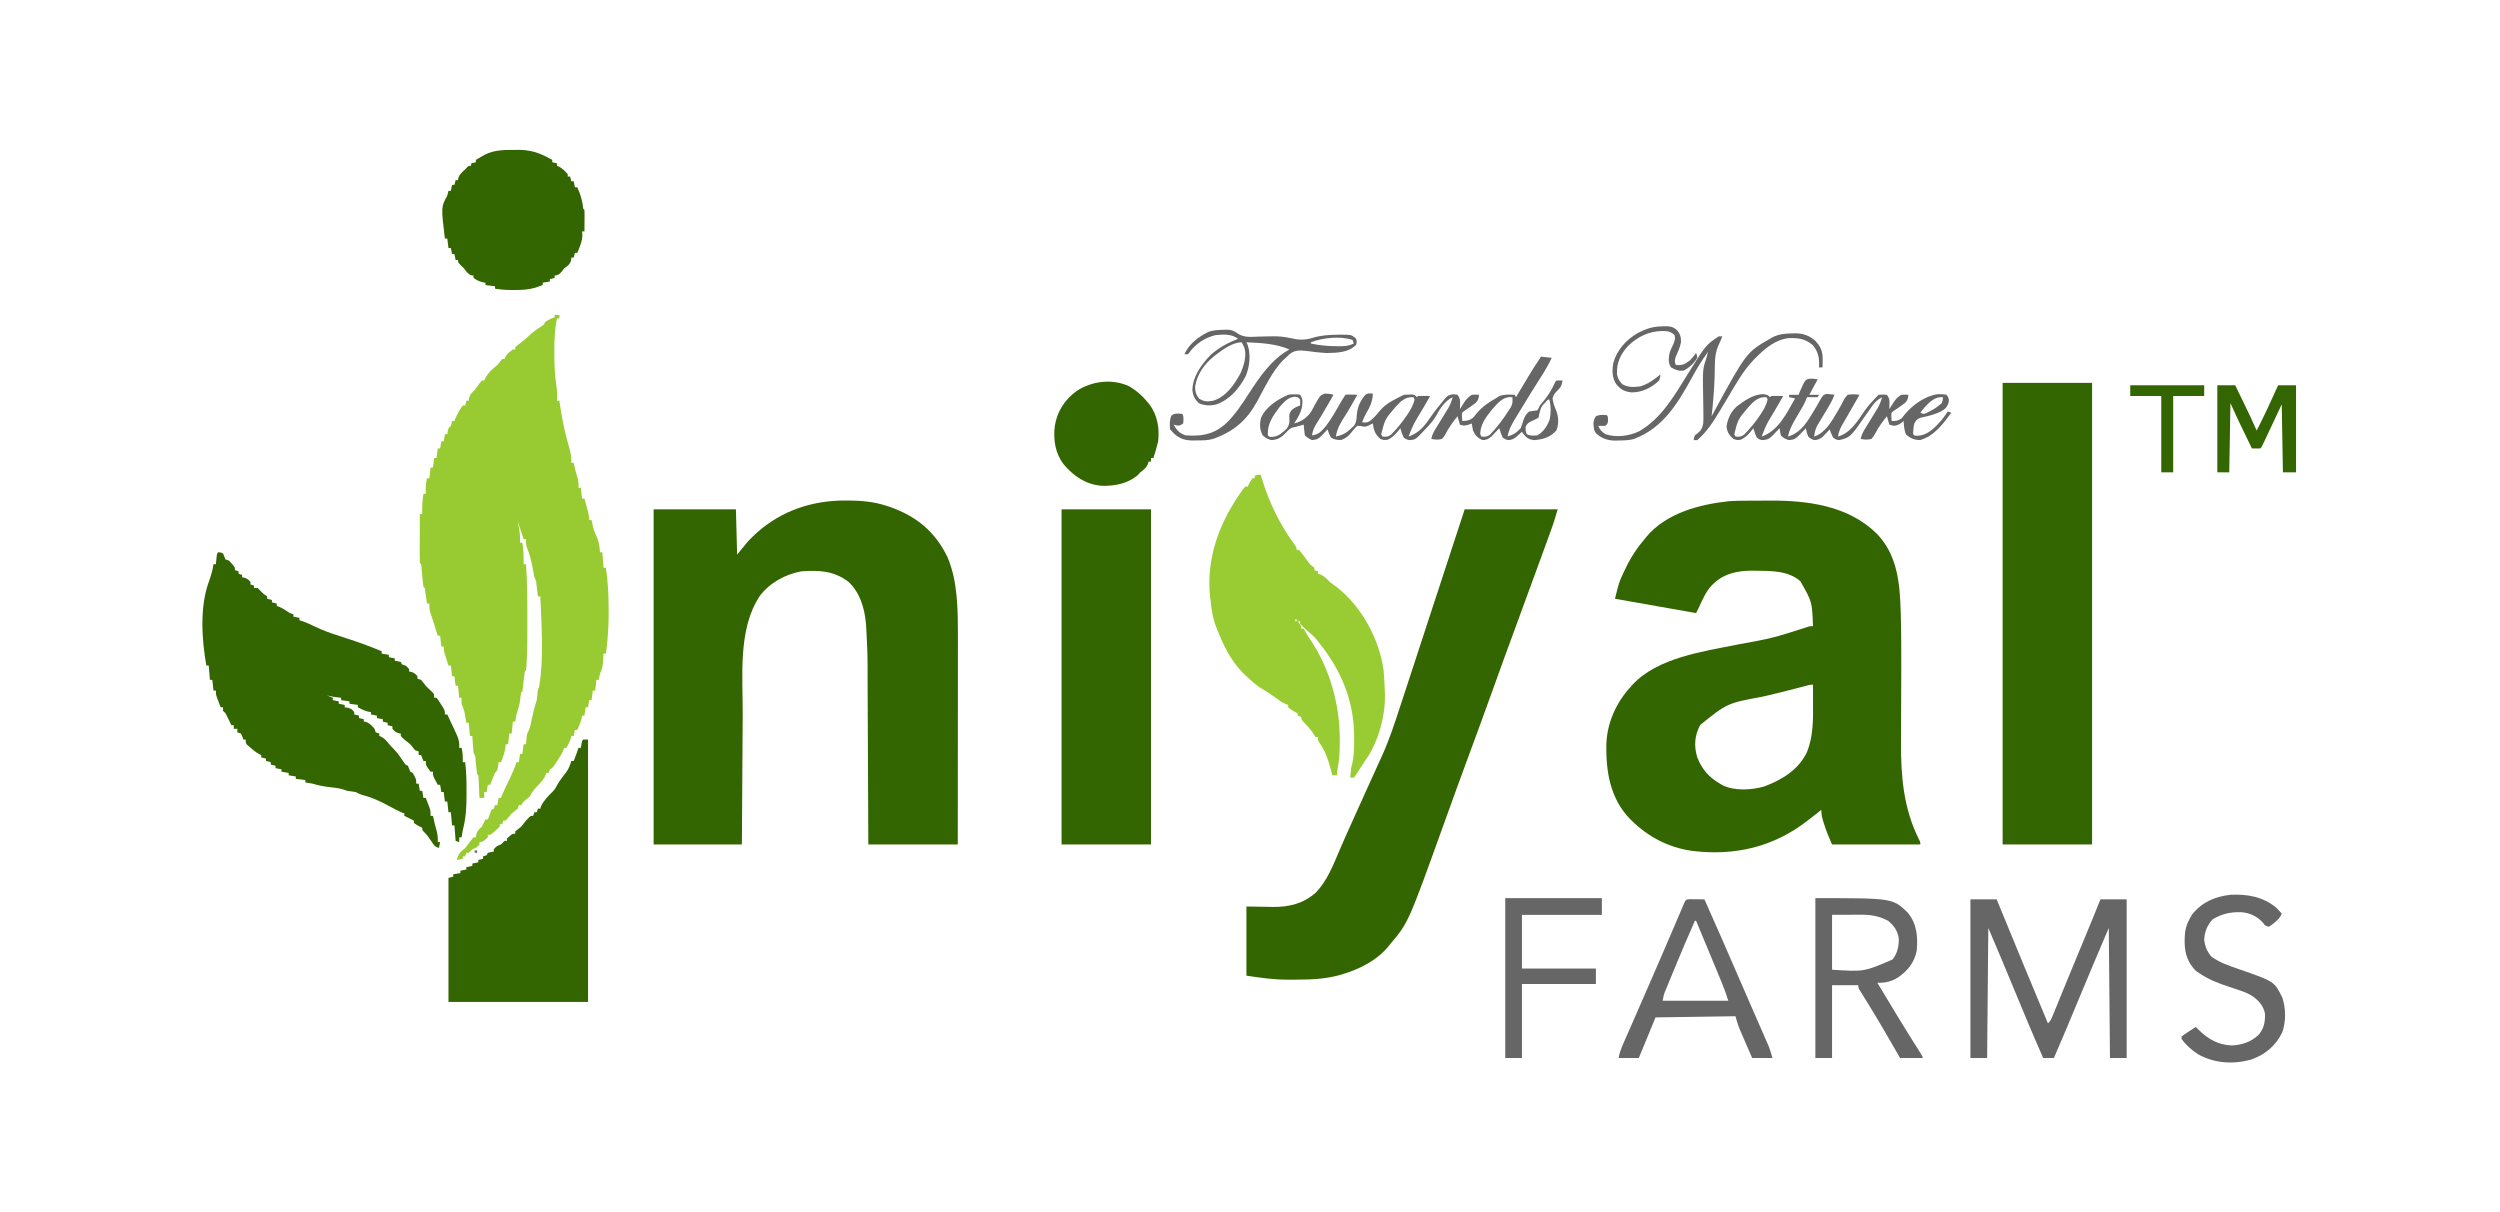
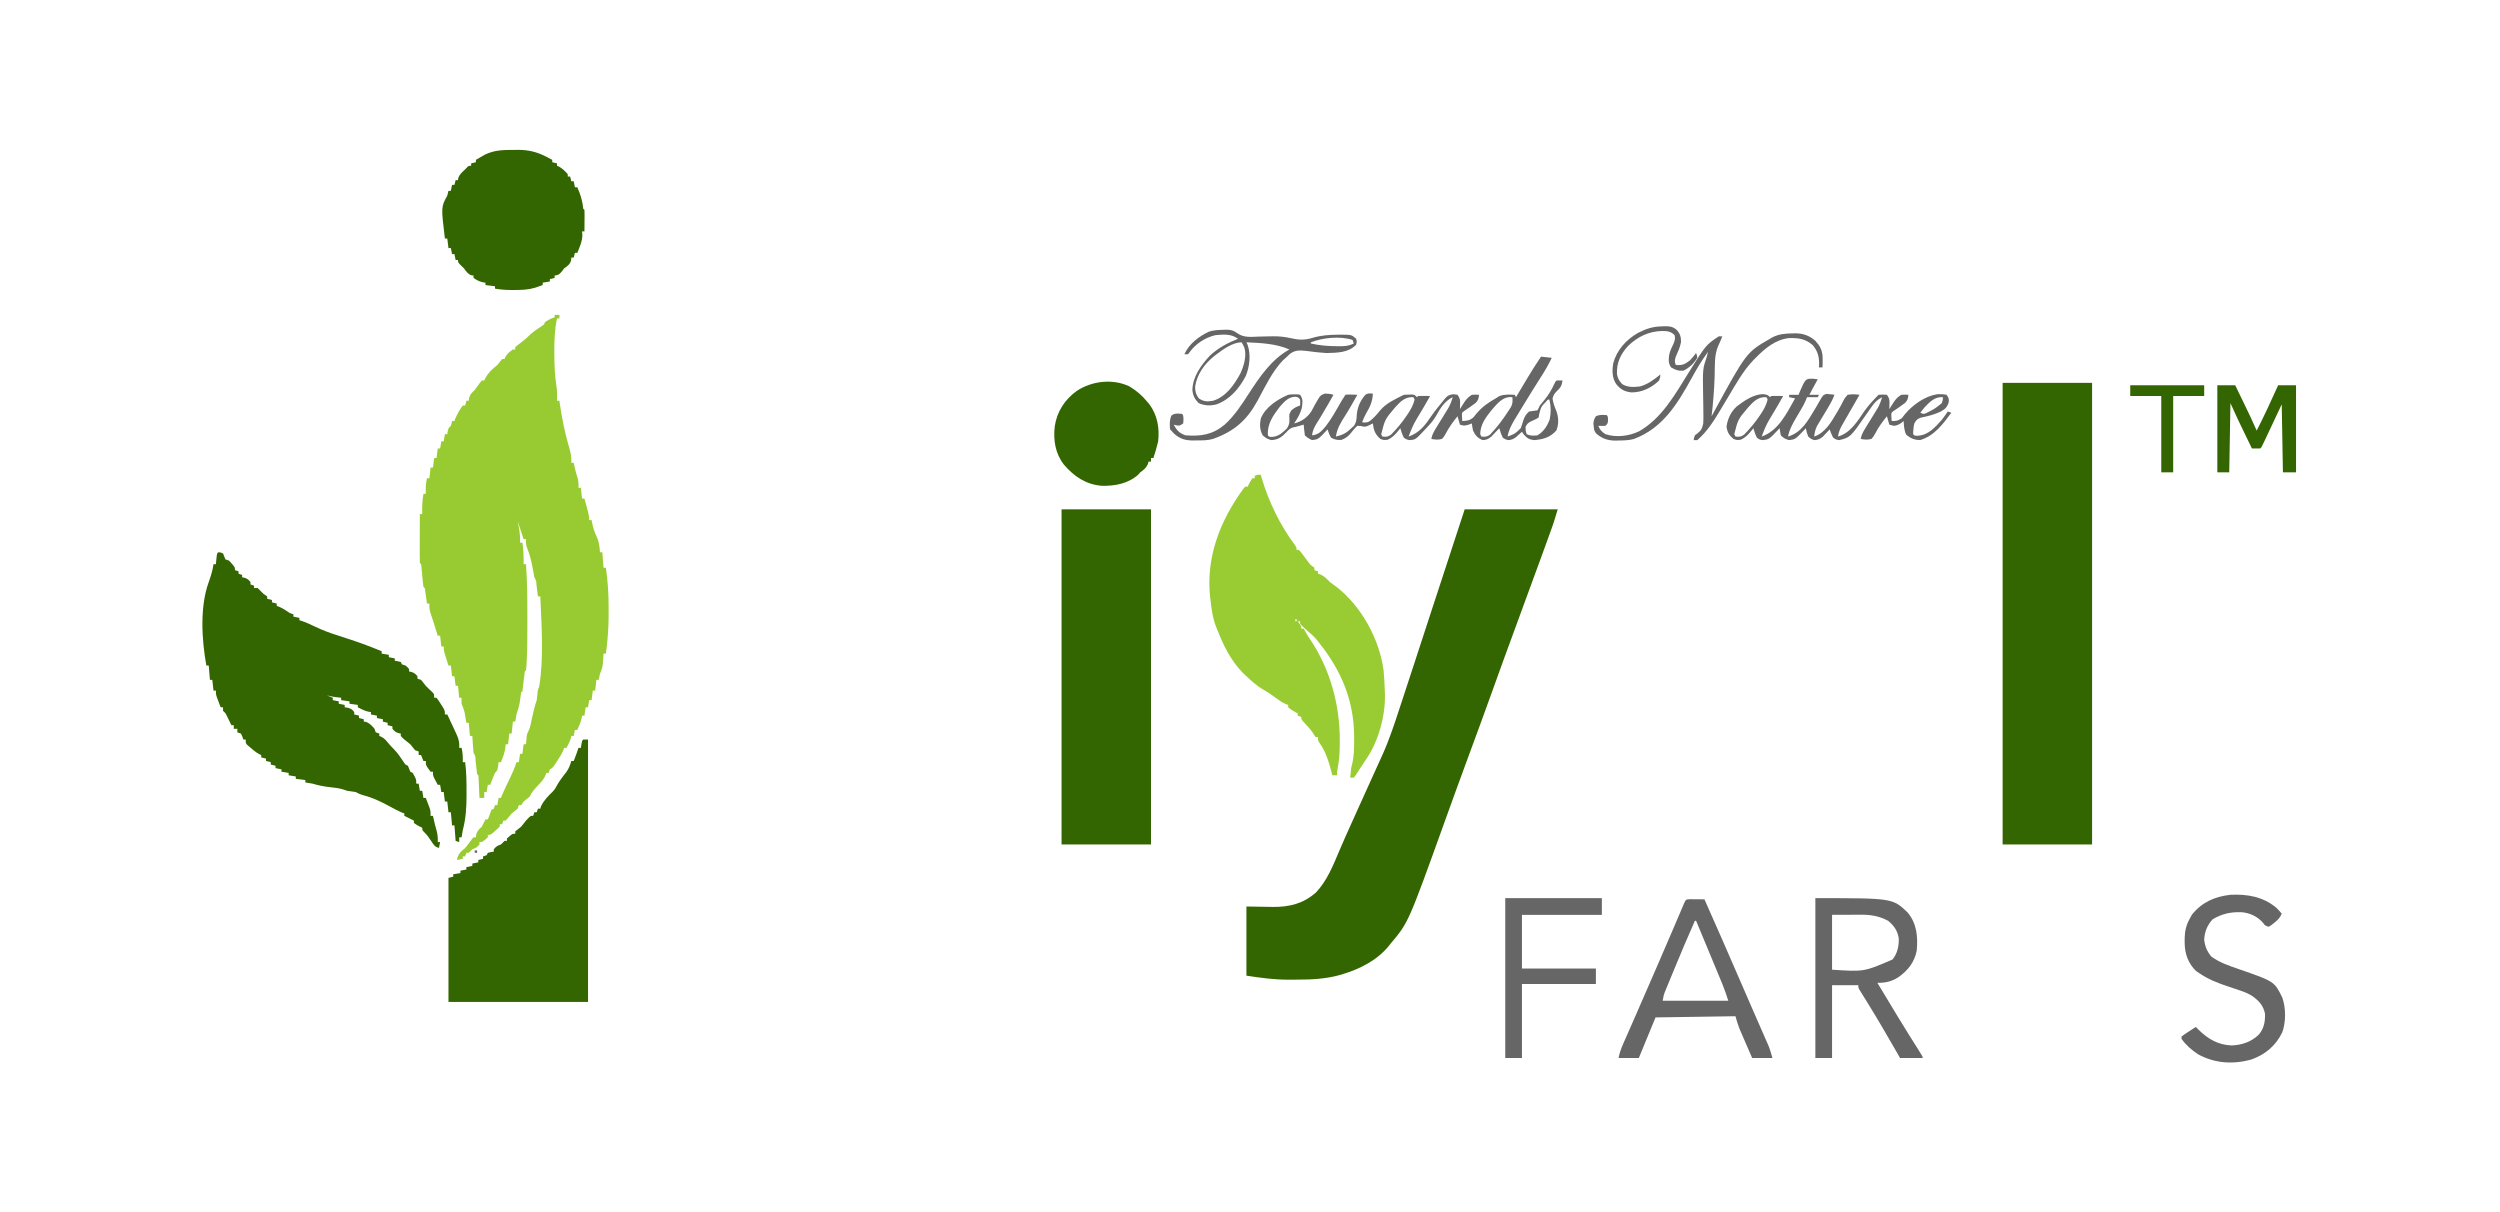
<svg xmlns="http://www.w3.org/2000/svg" version="1.1" width="2096" height="1016">
-   <path d="M0 0 C1.067 -0.006 2.134 -0.011 3.234 -0.017 C5.488 -0.027 7.743 -0.033 9.998 -0.037 C13.371 -0.047 16.743 -0.078 20.115 -0.109 C52.262 -0.266 86.004 4.018 110.043 27.445 C127.723 45.535 129.625 69.546 130.305 93.77 C130.326 94.504 130.347 95.238 130.369 95.994 C130.788 110.989 130.8 125.981 130.766 140.98 C130.763 142.158 130.76 143.336 130.758 144.549 C130.731 155.573 130.692 166.596 130.642 177.62 C130.615 183.723 130.598 189.826 130.587 195.928 C130.581 198.215 130.571 200.501 130.557 202.787 C130.385 230.883 132.674 258.099 145.453 283.629 C146.738 286.203 146.738 286.203 146.738 288.203 C122.318 288.203 97.898 288.203 72.738 288.203 C70.154 282.388 67.833 276.917 65.988 270.891 C65.768 270.202 65.547 269.513 65.32 268.803 C64.267 265.409 63.738 262.794 63.738 259.203 C63.228 259.604 62.717 260.005 62.191 260.418 C60.626 261.642 59.056 262.862 57.484 264.078 C55.637 265.508 53.796 266.945 51.961 268.391 C23.388 290.482 -8.988 297.946 -44.621 293.583 C-64.281 290.755 -81.171 282.052 -95.262 268.203 C-96.201 267.283 -96.201 267.283 -97.16 266.344 C-113.264 249.293 -116.807 227.347 -116.531 204.781 C-116.005 186.536 -108.551 169.641 -96.262 156.203 C-95.71 155.571 -95.158 154.94 -94.59 154.289 C-73.545 131.541 -35.349 126.421 -6.699 120.641 C22.842 115.228 22.842 115.228 51.356 106.109 C53.738 105.203 53.738 105.203 56.738 105.203 C56.035 84.838 56.035 84.838 46.199 67.523 C36.165 58.638 21.654 58.823 9.051 58.703 C7.84 58.685 6.629 58.666 5.382 58.647 C-6.374 58.728 -17.515 60.92 -26.262 69.203 C-26.78 69.681 -27.298 70.16 -27.832 70.652 C-33.133 76.161 -36.034 83.373 -39.262 90.203 C-40.252 92.183 -40.252 92.183 -41.262 94.203 C-63.702 90.243 -86.142 86.283 -109.262 82.203 C-105.783 68.287 -105.783 68.287 -102.949 62.141 C-102.644 61.464 -102.338 60.788 -102.023 60.091 C-97.468 50.14 -92.365 41.565 -85.262 33.203 C-84.484 32.227 -83.707 31.251 -82.906 30.246 C-66.271 10.348 -38.525 3.096 -13.823 0.418 C-9.219 0.032 -4.617 0.02 0 0 Z M49.832 155.453 C48.795 155.728 47.758 156.002 46.689 156.285 C45.55 156.588 44.412 156.891 43.238 157.203 C33.706 159.72 24.153 162.058 14.541 164.252 C-15.19 169.773 -15.19 169.773 -37.824 188.016 C-42.517 196.912 -43.199 205.617 -40.262 215.203 C-36.258 225.24 -30.598 231.825 -21.262 237.203 C-20.568 237.621 -19.875 238.038 -19.16 238.469 C-9.089 243.522 5.08 242.618 15.676 239.641 C30.537 234.167 44.531 225.634 51.629 210.957 C56.993 197.641 56.881 184.209 56.801 170.078 C56.796 168.534 56.791 166.99 56.787 165.445 C56.776 161.698 56.759 157.951 56.738 154.203 C54.258 154.203 52.232 154.81 49.832 155.453 Z " fill="#336600" transform="translate(1463.262,419.797)" />
-   <path d="M0 0 C1.058 0 1.058 0 2.138 0.001 C13.34 0.034 23.733 0.912 34.438 4.375 C35.595 4.749 36.753 5.123 37.945 5.508 C60.119 13.423 75.798 26.426 85.938 47.809 C90.349 58.298 92.415 69.08 93.438 80.375 C93.521 81.295 93.605 82.214 93.691 83.161 C94.519 93.377 94.572 103.53 94.551 113.773 C94.551 115.686 94.551 117.6 94.551 119.513 C94.552 124.665 94.546 129.817 94.539 134.969 C94.533 140.369 94.532 145.768 94.531 151.168 C94.528 161.375 94.52 171.581 94.51 181.787 C94.498 193.415 94.493 205.043 94.488 216.671 C94.477 240.572 94.459 264.474 94.438 288.375 C69.688 288.375 44.938 288.375 19.438 288.375 C19.389 276.37 19.34 264.365 19.289 251.996 C19.254 244.354 19.218 236.711 19.18 229.068 C19.119 216.96 19.061 204.851 19.016 192.742 C18.982 183.919 18.942 175.097 18.895 166.275 C18.87 161.613 18.848 156.952 18.834 152.29 C18.84 128.673 18.84 128.673 17.599 105.098 C17.496 103.817 17.496 103.817 17.392 102.509 C16.135 89.764 12.363 77.156 2.824 68.199 C-9.351 58.893 -21.846 58.346 -36.562 59.375 C-50.08 61.752 -63.198 68.969 -71.535 79.98 C-90.168 108.029 -85.686 147.689 -85.866 179.877 C-85.888 183.708 -85.915 187.54 -85.942 191.371 C-85.991 198.585 -86.036 205.798 -86.08 213.012 C-86.139 222.789 -86.205 232.566 -86.271 242.344 C-86.373 257.687 -86.467 273.031 -86.562 288.375 C-110.983 288.375 -135.403 288.375 -160.562 288.375 C-160.562 195.645 -160.562 102.915 -160.562 7.375 C-137.792 7.375 -115.022 7.375 -91.562 7.375 C-91.233 19.915 -90.903 32.455 -90.562 45.375 C-87.593 41.745 -84.623 38.115 -81.562 34.375 C-79.523 32.239 -77.55 30.223 -75.375 28.25 C-74.561 27.507 -74.561 27.507 -73.731 26.75 C-53.057 8.403 -27.332 -0.076 0 0 Z " fill="#336600" transform="translate(708.562,419.625)" />
  <path d="M0 0 C1.32 0 2.64 0 4 0 C4 0.99 4 1.98 4 3 C3.34 3 2.68 3 2 3 C0.081 12.27 -0.319 21.321 -0.25 30.75 C-0.248 31.455 -0.246 32.16 -0.245 32.886 C-0.218 42.011 0.135 50.938 1.555 59.965 C2.151 64.027 2.146 67.904 2 72 C2.66 72 3.32 72 4 72 C4.164 73.147 4.164 73.147 4.332 74.316 C6.22 87.073 8.644 99.493 12.374 111.835 C13.604 116.018 14.258 119.587 14 124 C14.66 124 15.32 124 16 124 C16.121 124.58 16.242 125.16 16.367 125.758 C17.132 129.324 17.909 132.743 19.125 136.188 C20.081 139.261 20.152 141.801 20 145 C20.66 145 21.32 145 22 145 C22.33 147.97 22.66 150.94 23 154 C23.66 154 24.32 154 25 154 C25.671 156.436 26.337 158.874 27 161.312 C27.191 162.003 27.382 162.693 27.578 163.404 C28.377 166.358 29 168.926 29 172 C29.66 172 30.32 172 31 172 C31.098 172.545 31.196 173.091 31.297 173.652 C32.136 177.884 33.176 181.61 35.062 185.5 C37.21 190.027 37.684 194.018 38 199 C38.66 199 39.32 199 40 199 C40.33 203.29 40.66 207.58 41 212 C41.66 212 42.32 212 43 212 C44.546 223.072 45.322 233.923 45.261 245.102 C45.25 247.433 45.261 249.764 45.273 252.096 C45.282 262.847 44.391 273.343 43 284 C42.34 284 41.68 284 41 284 C40.927 285.212 40.927 285.212 40.852 286.449 C40.777 287.518 40.702 288.586 40.625 289.688 C40.555 290.743 40.486 291.799 40.414 292.887 C40.01 295.924 39.223 298.21 38 301 C37.631 302.659 37.287 304.325 37 306 C36.34 306 35.68 306 35 306 C34.67 308.97 34.34 311.94 34 315 C33.34 315 32.68 315 32 315 C31.67 317.64 31.34 320.28 31 323 C30.34 323 29.68 323 29 323 C28.67 324.98 28.34 326.96 28 329 C27.34 329 26.68 329 26 329 C25.67 331.31 25.34 333.62 25 336 C24.34 336 23.68 336 23 336 C22.845 337.021 22.845 337.021 22.688 338.062 C21.853 341.629 20.505 344.662 19 348 C18.34 348 17.68 348 17 348 C16.67 349.65 16.34 351.3 16 353 C15.34 353 14.68 353 14 353 C13.897 353.536 13.794 354.072 13.688 354.625 C12.819 357.625 11.444 360.238 10 363 C9.34 363 8.68 363 8 363 C7.629 364.044 7.629 364.044 7.25 365.109 C5.814 368.43 4.013 371.246 2 374.25 C1.299 375.307 0.598 376.364 -0.125 377.453 C-2 380 -2 380 -4 381 C-4.33 381.99 -4.66 382.98 -5 384 C-5.66 384 -6.32 384 -7 384 C-7.227 384.71 -7.454 385.421 -7.688 386.152 C-9.284 389.615 -11.368 391.812 -14 394.562 C-16.919 397.621 -19.203 400.189 -21 404 C-22.646 405.358 -24.313 406.693 -26 408 C-26.66 408.99 -27.32 409.98 -28 411 C-28.66 411 -29.32 411 -30 411 C-30.33 411.99 -30.66 412.98 -31 414 C-32.662 415.339 -34.33 416.671 -36 418 C-36.918 419.065 -37.814 420.149 -38.688 421.25 C-39.451 422.158 -40.214 423.065 -41 424 C-41.66 424 -42.32 424 -43 424 C-43.33 424.99 -43.66 425.98 -44 427 C-44.66 427 -45.32 427 -46 427 C-46 427.66 -46 428.32 -46 429 C-47.68 430.727 -47.68 430.727 -49.875 432.625 C-50.954 433.572 -50.954 433.572 -52.055 434.539 C-54 436 -54 436 -56 436 C-56 436.66 -56 437.32 -56 438 C-60.471 442 -60.471 442 -63 442 C-63 442.66 -63 443.32 -63 444 C-64.973 446.349 -66.003 447.001 -69 448 C-69.516 448.516 -70.031 449.031 -70.562 449.562 C-71.274 450.274 -71.274 450.274 -72 451 C-72.66 451 -73.32 451 -74 451 C-74.33 451.99 -74.66 452.98 -75 454 C-75.66 454 -76.32 454 -77 454 C-77 454.66 -77 455.32 -77 456 C-78.65 456.33 -80.3 456.66 -82 457 C-80.713 451.854 -79.107 450.195 -75 447 C-73.11 444.658 -71.321 442.262 -69.551 439.828 C-69.039 439.225 -68.527 438.622 -68 438 C-67.34 438 -66.68 438 -66 438 C-65.918 437.257 -65.835 436.515 -65.75 435.75 C-64.842 432.422 -63.448 431.376 -61 429 C-59.94 427.031 -58.925 425.036 -58 423 C-57.34 423 -56.68 423 -56 423 C-54.925 420.348 -53.905 417.716 -53 415 C-52.34 414.67 -51.68 414.34 -51 414 C-50.67 413.01 -50.34 412.02 -50 411 C-49.34 411 -48.68 411 -48 411 C-47.67 409.02 -47.34 407.04 -47 405 C-46.34 405 -45.68 405 -45 405 C-44.763 404.37 -44.526 403.739 -44.281 403.09 C-42.16 397.974 -39.69 393.021 -37.277 388.037 C-35.225 383.752 -33.366 379.566 -32 375 C-31.34 375 -30.68 375 -30 375 C-29.67 372.69 -29.34 370.38 -29 368 C-28.34 368 -27.68 368 -27 368 C-26.67 365.36 -26.34 362.72 -26 360 C-25.34 360 -24.68 360 -24 360 C-23.927 359.095 -23.927 359.095 -23.852 358.172 C-23.777 357.373 -23.702 356.573 -23.625 355.75 C-23.555 354.961 -23.486 354.172 -23.414 353.359 C-23 351 -23 351 -22.037 349.11 C-21.001 347.002 -20.476 345.175 -20 342.883 C-19.835 342.111 -19.67 341.339 -19.5 340.543 C-19.335 339.745 -19.17 338.947 -19 338.125 C-17.92 332.951 -16.676 328.019 -15 323 C-14.76 321.424 -14.566 319.839 -14.438 318.25 C-14.1 314.2 -14.1 314.2 -13 312 C-8.905 287.222 -11.005 260.927 -12 236 C-12.66 236 -13.32 236 -14 236 C-14.133 234.929 -14.266 233.858 -14.402 232.754 C-14.581 231.357 -14.759 229.96 -14.938 228.562 C-15.025 227.855 -15.112 227.148 -15.201 226.42 C-15.382 222.912 -15.382 222.912 -17 220 C-17.328 218.382 -17.612 216.755 -17.875 215.125 C-19.048 208.403 -20.487 201.684 -23.086 195.355 C-24.098 192.747 -24.158 190.773 -24 188 C-24.66 188 -25.32 188 -26 188 C-27.65 183.05 -29.3 178.1 -31 173 C-30.505 175.506 -30.505 175.506 -30 178.062 C-29.189 182.483 -28.801 186.519 -29 191 C-28.34 191 -27.68 191 -27 191 C-26.104 197.048 -25.887 202.889 -26 209 C-25.34 209 -24.68 209 -24 209 C-23.007 222.835 -22.845 236.628 -22.87 250.495 C-22.875 254.06 -22.87 257.625 -22.863 261.189 C-22.86 271.175 -22.882 281.149 -23.445 291.121 C-23.484 291.82 -23.523 292.519 -23.563 293.24 C-23.869 297.869 -23.869 297.869 -25 299 C-25.4 301.855 -25.752 304.697 -26.062 307.562 C-26.153 308.369 -26.244 309.175 -26.338 310.006 C-26.562 312.003 -26.782 314.002 -27 316 C-27.33 316 -27.66 316 -28 316 C-28.182 317.303 -28.182 317.303 -28.367 318.633 C-28.535 319.785 -28.702 320.938 -28.875 322.125 C-29.037 323.262 -29.2 324.399 -29.367 325.57 C-29.975 328.866 -30.9 331.841 -32 335 C-32.369 336.994 -32.713 338.993 -33 341 C-33.66 341 -34.32 341 -35 341 C-35.33 344.3 -35.66 347.6 -36 351 C-36.66 351 -37.32 351 -38 351 C-38.33 353.97 -38.66 356.94 -39 360 C-39.66 360 -40.32 360 -41 360 C-41.103 360.99 -41.206 361.98 -41.312 363 C-41.908 367.283 -43.386 371 -45 375 C-45.66 375 -46.32 375 -47 375 C-47.124 376.114 -47.248 377.228 -47.375 378.375 C-48 382 -48 382 -50 384 C-50.758 385.687 -51.461 387.399 -52.125 389.125 C-52.478 390.035 -52.831 390.945 -53.195 391.883 C-53.461 392.581 -53.726 393.28 -54 394 C-54.66 394 -55.32 394 -56 394 C-56.33 395.98 -56.66 397.96 -57 400 C-57.66 400 -58.32 400 -59 400 C-59 401.65 -59 403.3 -59 405 C-60.32 405 -61.64 405 -63 405 C-63.038 404.145 -63.038 404.145 -63.076 403.272 C-63.192 400.702 -63.314 398.132 -63.438 395.562 C-63.477 394.665 -63.516 393.767 -63.557 392.842 C-63.599 391.988 -63.64 391.134 -63.684 390.254 C-63.739 389.068 -63.739 389.068 -63.795 387.858 C-63.806 385.986 -63.806 385.986 -65 385 C-65.481 381.364 -65.873 377.729 -66.25 374.082 C-66.328 370.222 -66.328 370.222 -68 367 C-68.235 364.65 -68.414 362.294 -68.562 359.938 C-68.646 358.647 -68.73 357.357 -68.816 356.027 C-68.877 355.028 -68.938 354.029 -69 353 C-69.66 353 -70.32 353 -71 353 C-71.33 349.37 -71.66 345.74 -72 342 C-72.66 342 -73.32 342 -74 342 C-74.121 341.264 -74.242 340.528 -74.367 339.77 C-74.535 338.794 -74.702 337.818 -74.875 336.812 C-75.037 335.85 -75.2 334.887 -75.367 333.895 C-75.981 331.088 -76.924 328.655 -78 326 C-78.125 323.188 -78.125 323.188 -78 321 C-78.66 321 -79.32 321 -80 321 C-80.495 316.05 -80.495 316.05 -81 311 C-81.66 311 -82.32 311 -83 311 C-83.495 307.04 -83.495 307.04 -84 303 C-84.66 303 -85.32 303 -86 303 C-86.33 300.03 -86.66 297.06 -87 294 C-87.66 294 -88.32 294 -89 294 C-89.672 291.897 -90.337 289.793 -91 287.688 C-91.557 285.93 -91.557 285.93 -92.125 284.137 C-93 281 -93 281 -93 278 C-93.66 278 -94.32 278 -95 278 C-95.33 275.03 -95.66 272.06 -96 269 C-96.66 269 -97.32 269 -98 269 C-98.507 267.372 -98.507 267.372 -99.023 265.711 C-99.474 264.266 -99.924 262.82 -100.375 261.375 C-100.597 260.662 -100.818 259.949 -101.047 259.215 C-102.046 256.013 -103.06 252.827 -104.156 249.656 C-105.017 246.946 -105.166 244.824 -105 242 C-105.66 242 -106.32 242 -107 242 C-107.133 241.073 -107.266 240.146 -107.402 239.191 C-107.579 237.994 -107.756 236.796 -107.938 235.562 C-108.112 234.368 -108.286 233.173 -108.465 231.941 C-108.69 229.12 -108.69 229.12 -110 228 C-110.214 226.6 -110.37 225.191 -110.5 223.781 C-110.624 222.507 -110.624 222.507 -110.75 221.207 C-110.917 219.402 -111.083 217.598 -111.25 215.793 C-111.374 214.519 -111.374 214.519 -111.5 213.219 C-111.572 212.434 -111.644 211.65 -111.719 210.842 C-111.816 208.987 -111.816 208.987 -113 208 C-113.089 204.97 -113.115 201.963 -113.098 198.934 C-113.096 198.025 -113.095 197.116 -113.093 196.18 C-113.088 193.266 -113.075 190.352 -113.062 187.438 C-113.057 185.467 -113.053 183.496 -113.049 181.525 C-113.038 176.684 -113.021 171.842 -113 167 C-112.34 167 -111.68 167 -111 167 C-111.017 166.039 -111.017 166.039 -111.035 165.059 C-111.089 159.913 -110.882 155.07 -110 150 C-109.34 150 -108.68 150 -108 150 C-108.021 148.783 -108.041 147.566 -108.062 146.312 C-108.068 143.08 -107.788 140.151 -107 137 C-106.34 137 -105.68 137 -105 137 C-104.67 134.03 -104.34 131.06 -104 128 C-103.34 128 -102.68 128 -102 128 C-101.67 125.36 -101.34 122.72 -101 120 C-100.34 120 -99.68 120 -99 120 C-98.67 117.36 -98.34 114.72 -98 112 C-97.34 112 -96.68 112 -96 112 C-95.67 110.02 -95.34 108.04 -95 106 C-94.34 106 -93.68 106 -93 106 C-92.67 104.02 -92.34 102.04 -92 100 C-91.34 100 -90.68 100 -90 100 C-89.876 99.216 -89.752 98.433 -89.625 97.625 C-89 95 -89 95 -87 93 C-86.357 90.931 -86.357 90.931 -86 89 C-85.34 89 -84.68 89 -84 89 C-83.66 88.01 -83.66 88.01 -83.312 87 C-81.612 83.113 -79.604 79.363 -77 76 C-76.34 76 -75.68 76 -75 76 C-74.505 74.02 -74.505 74.02 -74 72 C-73.34 72 -72.68 72 -72 72 C-71.918 71.257 -71.835 70.515 -71.75 69.75 C-70.826 66.361 -69.544 65.406 -67 63 C-65.415 60.896 -63.884 58.762 -62.367 56.609 C-61.916 56.078 -61.465 55.547 -61 55 C-60.34 55 -59.68 55 -59 55 C-58.752 54.443 -58.505 53.886 -58.25 53.312 C-55.638 48.48 -52.238 45.39 -48 42 C-47.278 41.093 -46.556 40.185 -45.812 39.25 C-45.214 38.508 -44.616 37.765 -44 37 C-43.34 37 -42.68 37 -42 37 C-41.773 36.422 -41.546 35.845 -41.312 35.25 C-39.652 32.403 -37.685 30.879 -35 29 C-34.34 29 -33.68 29 -33 29 C-33 28.34 -33 27.68 -33 27 C-31.207 25.449 -31.207 25.449 -28.812 23.688 C-26.189 21.712 -23.86 19.856 -21.562 17.5 C-18.363 14.378 -14.821 12.027 -11.109 9.551 C-8.895 8.17 -8.895 8.17 -8 6 C-5.342 4.252 -3.026 3.009 0 2 C0 1.34 0 0.68 0 0 Z M-33 169 C-32 172 -32 172 -32 172 Z " fill="#98CB32" transform="translate(465,264)" />
  <path d="M0 0 C25.74 0 51.48 0 78 0 C74.625 11.252 74.625 11.252 73.065 15.555 C72.535 17.023 72.535 17.023 71.994 18.521 C71.429 20.075 71.429 20.075 70.852 21.66 C70.447 22.778 70.042 23.896 69.626 25.047 C68.525 28.086 67.421 31.123 66.317 34.16 C65.619 36.08 64.922 38 64.225 39.92 C56.883 60.165 49.454 80.378 41.99 100.578 C35.538 118.043 29.183 135.54 22.901 153.066 C16.516 170.872 9.996 188.626 3.435 206.368 C-3.418 224.908 -10.164 243.484 -16.851 262.085 C-47.197 346.475 -47.197 346.475 -62 364 C-62.53 364.674 -63.06 365.348 -63.605 366.043 C-73.464 378.15 -87.83 385.392 -102.562 389.812 C-103.21 390.007 -103.857 390.202 -104.524 390.403 C-116.42 393.731 -128.274 394.348 -140.545 394.316 C-143.035 394.313 -145.524 394.336 -148.014 394.361 C-160.208 394.366 -170.676 392.849 -183 391 C-183 371.86 -183 352.72 -183 333 C-166.25 333.25 -166.25 333.25 -161.044 333.36 C-147.056 333.532 -135.222 330.641 -124.562 321.125 C-115.304 311.28 -110.22 298.349 -105.035 286.094 C-101.692 278.214 -98.174 270.415 -94.652 262.614 C-93.495 260.051 -92.339 257.486 -91.185 254.922 C-87.562 246.879 -83.93 238.84 -80.281 230.809 C-78.658 227.233 -77.038 223.655 -75.418 220.077 C-74.653 218.389 -73.886 216.702 -73.117 215.016 C-72.037 212.648 -70.963 210.278 -69.891 207.906 C-69.432 206.908 -69.432 206.908 -68.965 205.89 C-63.098 192.858 -58.654 179.236 -54.219 165.668 C-53.683 164.037 -53.147 162.407 -52.611 160.777 C-51.195 156.47 -49.784 152.161 -48.373 147.852 C-47.196 144.26 -46.017 140.668 -44.837 137.076 C-38.228 116.948 -31.637 96.814 -25.095 76.664 C-16.791 51.089 -8.382 25.549 0 0 Z " fill="#336600" transform="translate(1228,427)" />
  <path d="M0 0 C24.75 0 49.5 0 75 0 C75 127.71 75 255.42 75 387 C50.25 387 25.5 387 0 387 C0 259.29 0 131.58 0 0 Z " fill="#336600" transform="translate(1679,321)" />
  <path d="M0 0 C1.938 0.125 1.938 0.125 4 1 C4.702 2.652 5.37 4.319 6 6 C6.99 6.33 7.98 6.66 9 7 C14 12.465 14 12.465 14 15 C14.99 15.33 15.98 15.66 17 16 C17 16.66 17 17.32 17 18 C17.99 18.33 18.98 18.66 20 19 C20 19.66 20 20.32 20 21 C20.598 21.103 21.196 21.206 21.812 21.312 C24.313 22.098 25.375 22.969 27 25 C27 25.66 27 26.32 27 27 C27.99 27.33 28.98 27.66 30 28 C30 28.66 30 29.32 30 30 C30.99 30 31.98 30 33 30 C34.709 31.623 36.374 33.293 38 35 C38.99 35.66 39.98 36.32 41 37 C41 37.66 41 38.32 41 39 C42.32 39.33 43.64 39.66 45 40 C45 40.66 45 41.32 45 42 C46.32 42.33 47.64 42.66 49 43 C49 43.66 49 44.32 49 45 C49.701 45.248 50.403 45.495 51.125 45.75 C54.369 47.16 57.072 49.026 60 51 C61.485 51.495 61.485 51.495 63 52 C63 52.66 63 53.32 63 54 C64.65 54.33 66.3 54.66 68 55 C68 55.66 68 56.32 68 57 C69.265 57.391 69.265 57.391 70.555 57.789 C74.215 59.075 77.645 60.679 81.125 62.375 C87.604 65.47 94.132 67.891 101 70 C103.001 70.664 105.001 71.331 107 72 C108.102 72.356 109.204 72.712 110.34 73.078 C119.387 76.025 128.205 79.37 137 83 C137 83.66 137 84.32 137 85 C139.97 85.495 139.97 85.495 143 86 C143 86.66 143 87.32 143 88 C144.65 88.33 146.3 88.66 148 89 C148 89.66 148 90.32 148 91 C149.207 91.186 149.207 91.186 150.438 91.375 C151.283 91.581 152.129 91.787 153 92 C153.33 92.66 153.66 93.32 154 94 C154.99 94.33 155.98 94.66 157 95 C158.688 96.438 158.688 96.438 160 98 C160 98.66 160 99.32 160 100 C160.598 100.103 161.196 100.206 161.812 100.312 C164.313 101.098 165.375 101.969 167 104 C167 104.66 167 105.32 167 106 C167.99 106.33 168.98 106.66 170 107 C171.371 108.636 172.701 110.307 174 112 C175.867 113.923 177.751 115.778 179.75 117.562 C181 119 181 119 181 122 C181.66 122 182.32 122 183 122 C184.727 124.301 184.727 124.301 186.625 127.312 C187.257 128.299 187.888 129.285 188.539 130.301 C190 133 190 133 190 136 C190.66 136 191.32 136 192 136 C193.106 138.354 194.209 140.708 195.312 143.062 C195.621 143.719 195.93 144.376 196.248 145.053 C197.174 147.031 198.09 149.014 199 151 C199.295 151.639 199.59 152.279 199.893 152.937 C201.641 156.842 202.314 159.707 202 164 C202.66 164 203.32 164 204 164 C204.982 168.053 205.082 171.839 205 176 C205.66 176 206.32 176 207 176 C208.044 184.174 208.15 192.268 208.125 200.5 C208.129 201.754 208.133 203.009 208.137 204.301 C208.126 214.232 207.558 223.406 205 233 C204.644 234.996 204.301 236.995 204 239 C203.34 239 202.68 239 202 239 C202 240.32 202 241.64 202 243 C201.01 242.67 200.02 242.34 199 242 C198.67 237.71 198.34 233.42 198 229 C197.34 229 196.68 229 196 229 C195.67 225.37 195.34 221.74 195 218 C194.34 218 193.68 218 193 218 C192.67 215.03 192.34 212.06 192 209 C191.34 209 190.68 209 190 209 C189.67 206.36 189.34 203.72 189 201 C188.34 201 187.68 201 187 201 C186.67 199.02 186.34 197.04 186 195 C185.34 195 184.68 195 184 195 C183.326 193.733 182.661 192.461 182 191.188 C181.629 190.48 181.257 189.772 180.875 189.043 C180 187 180 187 180 184 C179.34 184 178.68 184 178 184 C174 178.706 174 178.706 174 175 C173.34 175 172.68 175 172 175 C171.01 172.525 171.01 172.525 170 170 C169.34 170 168.68 170 168 170 C168 169.01 168 168.02 168 167 C167.01 166.67 166.02 166.34 165 166 C163.656 164.342 162.324 162.674 161 161 C159.357 159.638 157.692 158.301 156 157 C154.188 155.375 154.188 155.375 153 154 C153 153.34 153 152.68 153 152 C152.103 151.845 152.103 151.845 151.188 151.688 C148.687 150.902 147.625 150.031 146 148 C146 147.34 146 146.68 146 146 C144.68 145.67 143.36 145.34 142 145 C142 144.34 142 143.68 142 143 C140.68 142.67 139.36 142.34 138 142 C138 141.34 138 140.68 138 140 C136.35 139.67 134.7 139.34 133 139 C133 138.34 133 137.68 133 137 C131.35 136.67 129.7 136.34 128 136 C128 135.34 128 134.68 128 134 C127.299 133.897 126.597 133.794 125.875 133.688 C122.609 132.906 119.953 131.579 117 130 C117 129.34 117 128.68 117 128 C114.69 127.67 112.38 127.34 110 127 C110 126.34 110 125.68 110 125 C107.69 124.67 105.38 124.34 103 124 C103 123.34 103 122.68 103 122 C101.763 121.856 100.525 121.711 99.25 121.562 C96.435 121.213 93.73 120.796 91 120 C92.65 120.66 94.3 121.32 96 122 C96 122.66 96 123.32 96 124 C97.65 124.33 99.3 124.66 101 125 C101 125.66 101 126.32 101 127 C102.65 127.33 104.3 127.66 106 128 C106 128.66 106 129.32 106 130 C107.145 130.155 107.145 130.155 108.312 130.312 C111.184 131.047 112.23 131.672 114 134 C114 134.66 114 135.32 114 136 C115.32 136.33 116.64 136.66 118 137 C118 137.66 118 138.32 118 139 C119.32 139.33 120.64 139.66 122 140 C122 140.66 122 141.32 122 142 C122.557 142.062 123.114 142.124 123.688 142.188 C127.001 143.352 128.705 145.395 131 148 C131.33 148.99 131.66 149.98 132 151 C132.99 151.33 133.98 151.66 135 152 C135 152.66 135 153.32 135 154 C135.599 154.262 136.199 154.523 136.816 154.793 C139.131 156.072 140.297 157.263 141.938 159.312 C143.706 161.471 145.405 163.384 147.438 165.312 C150.551 168.578 152.95 172.144 155.449 175.891 C156.83 178.105 156.83 178.105 159 179 C159.667 180.667 160.333 182.333 161 184 C161.66 184.33 162.32 184.66 163 185 C166 190.308 166 190.308 166 194 C166.66 194 167.32 194 168 194 C168.33 195.98 168.66 197.96 169 200 C169.66 200 170.32 200 171 200 C171.33 201.98 171.66 203.96 172 206 C172.66 206 173.32 206 174 206 C174.675 207.747 175.339 209.498 176 211.25 C176.371 212.225 176.743 213.199 177.125 214.203 C178 217 178 217 178 221 C178.66 221 179.32 221 180 221 C180.121 221.568 180.242 222.137 180.367 222.723 C181.172 226.432 182.016 230.053 183.125 233.688 C183.987 236.951 184.164 239.644 184 243 C184.66 243 185.32 243 186 243 C185.67 244.65 185.34 246.3 185 248 C181.261 246.754 180.695 245.432 178.562 242.188 C176.762 239.461 175.103 237.102 172.777 234.801 C171 233 171 233 171 231 C170.402 230.711 169.804 230.423 169.188 230.125 C167 229 167 229 164 227 C164 226.34 164 225.68 164 225 C163.134 224.567 163.134 224.567 162.25 224.125 C160.167 223.083 158.083 222.042 156 221 C156 220.34 156 219.68 156 219 C155.361 218.771 154.721 218.541 154.062 218.305 C150.733 216.886 147.634 215.208 144.463 213.471 C136.956 209.369 129.871 205.884 121.566 203.719 C119.163 203.046 117.218 202.116 115 201 C112.668 200.655 110.335 200.322 108 200 C107.099 199.68 106.198 199.361 105.27 199.031 C101.556 197.86 97.916 197.394 94.062 197 C88.826 196.462 84.064 195.54 79 194 C77.005 193.637 75.006 193.294 73 193 C73 192.34 73 191.68 73 191 C70.36 190.67 67.72 190.34 65 190 C65 189.34 65 188.68 65 188 C63.02 187.67 61.04 187.34 59 187 C59 186.34 59 185.68 59 185 C57.02 184.67 55.04 184.34 53 184 C53 183.34 53 182.68 53 182 C51.35 181.67 49.7 181.34 48 181 C48 180.34 48 179.68 48 179 C46.68 178.67 45.36 178.34 44 178 C44 177.34 44 176.68 44 176 C42.68 175.67 41.36 175.34 40 175 C40 174.34 40 173.68 40 173 C38.68 172.67 37.36 172.34 36 172 C36 171.34 36 170.68 36 170 C35.196 169.66 35.196 169.66 34.375 169.312 C31.231 167.575 28.703 165.358 26 163 C25.381 162.464 24.762 161.928 24.125 161.375 C23 160 23 160 23 157 C22.34 157 21.68 157 21 157 C20.598 155.793 20.598 155.793 20.188 154.562 C19.796 153.717 19.404 152.871 19 152 C18.01 151.67 17.02 151.34 16 151 C16 150.01 16 149.02 16 148 C15.01 148 14.02 148 13 148 C13 147.01 13 146.02 13 145 C12.34 145 11.68 145 11 145 C10.493 143.952 10.493 143.952 9.977 142.883 C9.531 141.973 9.085 141.063 8.625 140.125 C8.184 139.22 7.743 138.315 7.289 137.383 C6.095 134.905 6.095 134.905 4 133 C4 132.01 4 131.02 4 130 C3.34 130 2.68 130 2 130 C1.327 128.231 0.662 126.46 0 124.688 C-0.557 123.208 -0.557 123.208 -1.125 121.699 C-2 119 -2 119 -2 116 C-2.66 116 -3.32 116 -4 116 C-4.33 113.03 -4.66 110.06 -5 107 C-5.66 107 -6.32 107 -7 107 C-7.33 103.04 -7.66 99.08 -8 95 C-8.66 95 -9.32 95 -10 95 C-13.845 73.511 -15.616 45.85 -8 25 C-6.262 20.012 -4.676 15.27 -4 10 C-3.34 10 -2.68 10 -2 10 C-1.939 9.362 -1.879 8.724 -1.816 8.066 C-1.733 7.24 -1.649 6.414 -1.562 5.562 C-1.481 4.739 -1.4 3.915 -1.316 3.066 C-1 1 -1 1 0 0 Z " fill="#336600" transform="translate(183,463)" />
-   <path d="M0 0 C24.75 0 49.5 0 75 0 C75 92.73 75 185.46 75 281 C50.25 281 25.5 281 0 281 C0 188.27 0 95.54 0 0 Z " fill="#336600" transform="translate(890,427)" />
+   <path d="M0 0 C24.75 0 49.5 0 75 0 C75 92.73 75 185.46 75 281 C50.25 281 25.5 281 0 281 Z " fill="#336600" transform="translate(890,427)" />
  <path d="M0 0 C0.219 0.764 0.438 1.529 0.664 2.316 C6.718 22.767 15.78 41.445 28.418 58.664 C30 61 30 61 30 63 C30.66 63 31.32 63 32 63 C33.586 64.793 33.586 64.793 35.375 67.188 C35.995 68.006 36.615 68.825 37.254 69.668 C37.83 70.438 38.406 71.207 39 72 C41.554 75.557 41.554 75.557 45 78 C45 78.66 45 79.32 45 80 C46.485 80.495 46.485 80.495 48 81 C48 81.66 48 82.32 48 83 C48.722 83.227 49.444 83.454 50.188 83.688 C53.58 85.271 55.384 87.323 58 90 C59.947 91.507 61.929 92.95 63.938 94.375 C84.726 110.753 99.447 137.965 103 164 C103.562 169.659 103.815 175.318 104 181 C104.041 181.842 104.082 182.684 104.125 183.551 C104.69 202.306 98.573 224.297 87.68 239.621 C86.385 241.454 85.152 243.33 83.945 245.223 C83.241 246.325 82.538 247.427 81.812 248.562 C81.159 249.595 80.505 250.628 79.832 251.691 C78.925 252.834 78.925 252.834 78 254 C77.01 254 76.02 254 75 254 C75.775 245.858 75.775 245.858 76.474 243.187 C78.355 235.966 78.345 228.868 78.312 221.438 C78.31 220.77 78.308 220.102 78.306 219.414 C78.15 189.362 67.564 164.235 49 141 C48.292 140.086 47.585 139.172 46.855 138.23 C45.194 136.233 43.572 134.633 41.562 133 C38.529 130.464 35.674 127.917 33 125 C33 124.34 33 123.68 33 123 C32.34 123 31.68 123 31 123 C31.495 123.619 31.99 124.237 32.5 124.875 C34 127 34 127 34 129 C34.66 129 35.32 129 36 129 C36.516 129.928 37.031 130.856 37.562 131.812 C38.805 134.01 40.085 136.125 41.508 138.211 C58.096 162.669 66.436 193.208 66.25 222.562 C66.262 224.398 66.262 224.398 66.273 226.271 C66.259 233.213 65.747 239.771 64.429 246.59 C63.912 249.084 63.912 249.084 64 252 C62.68 252 61.36 252 60 252 C59.841 251.345 59.683 250.69 59.52 250.016 C57.346 241.514 54.762 232.707 49.688 225.438 C48 223 48 223 48 220 C47.34 220 46.68 220 46 220 C45.102 218.652 44.21 217.299 43.352 215.926 C41.072 212.677 38.311 209.852 35.609 206.953 C34 205 34 205 34 203 C33.01 202.67 32.02 202.34 31 202 C31 201.34 31 200.68 31 200 C30.422 199.732 29.845 199.464 29.25 199.188 C26.944 197.971 24.979 196.697 23 195 C23 194.34 23 193.68 23 193 C22.282 192.747 21.564 192.495 20.824 192.234 C17.769 190.899 15.462 189.269 12.812 187.25 C9.281 184.613 5.777 182.225 1.938 180.062 C-3.709 176.772 -8.317 172.525 -13 168 C-13.811 167.234 -14.622 166.469 -15.457 165.68 C-24.921 155.707 -31.063 143.694 -36 131 C-36.41 130.024 -36.82 129.048 -37.242 128.043 C-40.126 120.854 -41.166 113.672 -42 106 C-42.124 105.058 -42.248 104.115 -42.375 103.145 C-46.204 69.211 -34.03 38.389 -14.262 11.363 C-13.845 10.913 -13.429 10.464 -13 10 C-12.34 10 -11.68 10 -11 10 C-10.567 9.103 -10.567 9.103 -10.125 8.188 C-9 6 -9 6 -7 3 C-6.34 3 -5.68 3 -5 3 C-5 2.34 -5 1.68 -5 1 C-3 0 -3 0 0 0 Z M29 121 C29 121.66 29 122.32 29 123 C29.66 122.67 30.32 122.34 31 122 C30.34 121.67 29.68 121.34 29 121 Z " fill="#99CC33" transform="translate(1057,398)" />
  <path d="M0 0 C1.32 0 2.64 0 4 0 C4 72.6 4 145.2 4 220 C-34.61 220 -73.22 220 -113 220 C-113 185.68 -113 151.36 -113 116 C-111.02 115.505 -111.02 115.505 -109 115 C-109 114.34 -109 113.68 -109 113 C-106.03 112.505 -106.03 112.505 -103 112 C-103 111.34 -103 110.68 -103 110 C-100.525 109.505 -100.525 109.505 -98 109 C-98 108.34 -98 107.68 -98 107 C-95.525 106.505 -95.525 106.505 -93 106 C-93 105.34 -93 104.68 -93 104 C-90.525 103.505 -90.525 103.505 -88 103 C-88 102.34 -88 101.68 -88 101 C-86.02 100.505 -86.02 100.505 -84 100 C-84 99.34 -84 98.68 -84 98 C-82.515 97.505 -82.515 97.505 -81 97 C-80.67 96.34 -80.34 95.68 -80 95 C-77.438 94.375 -77.438 94.375 -75 94 C-75 93.34 -75 92.68 -75 92 C-73.027 89.651 -71.997 88.999 -69 88 C-68.484 87.484 -67.969 86.969 -67.438 86.438 C-66.963 85.963 -66.489 85.489 -66 85 C-65.34 85 -64.68 85 -64 85 C-64 84.34 -64 83.68 -64 83 C-59.529 79 -59.529 79 -57 79 C-57 78.34 -57 77.68 -57 77 C-55.338 75.661 -53.67 74.329 -52 73 C-50.642 71.354 -49.307 69.687 -48 68 C-45.875 65.688 -45.875 65.688 -44 64 C-43.34 64 -42.68 64 -42 64 C-41.67 63.01 -41.34 62.02 -41 61 C-40.34 61 -39.68 61 -39 61 C-38.67 60.01 -38.34 59.02 -38 58 C-37.34 58 -36.68 58 -36 58 C-35.814 57.34 -35.629 56.68 -35.438 56 C-33.088 51.096 -29.287 47.198 -25.383 43.445 C-23.595 41.577 -22.54 39.417 -21.309 37.16 C-19.086 33.491 -16.418 30.143 -13.805 26.746 C-11.928 23.89 -10.933 21.275 -10 18 C-9.34 18 -8.68 18 -8 18 C-6.509 14.378 -5.213 10.724 -4 7 C-3.34 7 -2.68 7 -2 7 C-1.856 6.031 -1.711 5.061 -1.562 4.062 C-1 1 -1 1 0 0 Z " fill="#336600" transform="translate(489,620)" />
  <path d="M0 0 C1.693 -0.024 1.693 -0.024 3.42 -0.049 C12.589 -0.054 19.52 1.776 27.625 6 C28.472 6.437 29.319 6.874 30.191 7.324 C31.118 7.813 31.118 7.813 32.062 8.312 C32.062 8.973 32.062 9.633 32.062 10.312 C33.383 10.643 34.703 10.973 36.062 11.312 C36.062 11.973 36.062 12.633 36.062 13.312 C36.619 13.539 37.176 13.766 37.75 14 C40.724 15.688 42.783 17.779 45.062 20.312 C45.062 20.973 45.062 21.633 45.062 22.312 C45.722 22.312 46.383 22.312 47.062 22.312 C47.557 24.293 47.557 24.293 48.062 26.312 C48.722 26.312 49.383 26.312 50.062 26.312 C50.557 28.788 50.557 28.788 51.062 31.312 C51.722 31.312 52.383 31.312 53.062 31.312 C55.74 37.39 57.461 42.699 58.062 49.312 C58.392 49.642 58.722 49.972 59.062 50.312 C59.149 51.655 59.17 53.002 59.16 54.348 C59.155 55.561 59.155 55.561 59.15 56.799 C59.138 58.074 59.138 58.074 59.125 59.375 C59.12 60.229 59.116 61.083 59.111 61.963 C59.1 64.079 59.082 66.196 59.062 68.312 C58.403 68.312 57.742 68.312 57.062 68.312 C57.145 69.241 57.227 70.169 57.312 71.125 C57.357 76.534 55.063 81.375 53.062 86.312 C52.403 86.312 51.742 86.312 51.062 86.312 C50.568 88.293 50.568 88.293 50.062 90.312 C49.403 90.312 48.742 90.312 48.062 90.312 C48.001 91.055 47.939 91.797 47.875 92.562 C46.805 96.183 45.054 97.086 42.062 99.312 C41.382 100.199 40.701 101.086 40 102 C37.975 104.416 37.129 104.984 34.062 105.312 C34.062 105.972 34.062 106.632 34.062 107.312 C32.742 107.642 31.422 107.972 30.062 108.312 C30.062 108.972 30.062 109.632 30.062 110.312 C28.082 110.642 26.102 110.972 24.062 111.312 C24.062 111.972 24.062 112.632 24.062 113.312 C22.69 113.798 21.314 114.275 19.938 114.75 C19.172 115.017 18.406 115.284 17.617 115.559 C11.775 117.283 6.163 117.468 0.125 117.438 C-1.034 117.443 -1.034 117.443 -2.217 117.449 C-6.893 117.441 -11.325 117.086 -15.938 116.312 C-15.938 115.653 -15.938 114.993 -15.938 114.312 C-18.578 113.983 -21.218 113.653 -23.938 113.312 C-23.938 112.653 -23.938 111.993 -23.938 111.312 C-24.659 111.209 -25.381 111.106 -26.125 111 C-29.215 110.245 -31.355 109.157 -33.938 107.312 C-33.938 106.653 -33.938 105.993 -33.938 105.312 C-34.804 105.22 -34.804 105.22 -35.688 105.125 C-38.857 103.98 -39.932 101.987 -41.938 99.312 C-42.845 98.426 -43.752 97.539 -44.688 96.625 C-46.938 94.312 -46.938 94.312 -46.938 92.312 C-47.597 92.312 -48.258 92.312 -48.938 92.312 C-49.432 89.838 -49.432 89.838 -49.938 87.312 C-50.597 87.312 -51.258 87.312 -51.938 87.312 C-52.432 84.838 -52.432 84.838 -52.938 82.312 C-53.597 82.312 -54.258 82.312 -54.938 82.312 C-55.267 79.672 -55.597 77.032 -55.938 74.312 C-56.597 74.312 -57.258 74.312 -57.938 74.312 C-61.155 47.829 -61.155 47.829 -55.938 38.312 C-55.57 36.988 -55.225 35.656 -54.938 34.312 C-54.278 34.312 -53.617 34.312 -52.938 34.312 C-52.608 32.663 -52.278 31.012 -51.938 29.312 C-51.278 29.312 -50.617 29.312 -49.938 29.312 C-49.608 27.992 -49.278 26.672 -48.938 25.312 C-48.278 25.312 -47.617 25.312 -46.938 25.312 C-46.876 24.756 -46.814 24.199 -46.75 23.625 C-45.596 20.341 -43.463 18.658 -40.938 16.312 C-40.381 15.714 -39.824 15.116 -39.25 14.5 C-37.938 13.312 -37.938 13.312 -35.938 13.312 C-35.938 12.652 -35.938 11.992 -35.938 11.312 C-34.617 10.982 -33.297 10.652 -31.938 10.312 C-31.938 9.652 -31.938 8.992 -31.938 8.312 C-30.278 7.342 -28.609 6.387 -26.938 5.438 C-26.009 4.904 -25.081 4.37 -24.125 3.82 C-16.173 0.059 -8.663 -0.025 0 0 Z " fill="#336600" transform="translate(430.938,125.688)" />
-   <path d="M0 0 C7.26 0 14.52 0 22 0 C22.958 2.34 23.916 4.679 24.902 7.09 C38.153 39.441 51.531 71.739 65 104 C67.013 101.987 67.645 100.784 68.701 98.201 C69.027 97.411 69.353 96.621 69.689 95.807 C70.216 94.508 70.216 94.508 70.754 93.184 C71.313 91.822 71.313 91.822 71.884 90.434 C73.115 87.437 74.339 84.437 75.562 81.438 C76.414 79.36 77.267 77.282 78.12 75.205 C79.435 72.002 80.749 68.8 82.062 65.597 C84.967 58.508 87.889 51.426 90.828 44.352 C91.21 43.433 91.591 42.515 91.984 41.569 C93.444 38.056 94.904 34.544 96.366 31.031 C100.655 20.718 104.875 10.381 109 0 C116.26 0 123.52 0 131 0 C131 43.89 131 87.78 131 133 C126.38 133 121.76 133 117 133 C116.505 79.045 116.505 79.045 116 24 C103.452 53.426 103.452 53.426 91.135 82.946 C84.244 99.698 77.202 116.379 70 133 C67.03 133 64.06 133 61 133 C52.493 113.695 44.33 94.259 36.329 74.74 C29.357 57.763 22.17 40.9 15 24 C14.67 59.97 14.34 95.94 14 133 C9.38 133 4.76 133 0 133 C0 89.11 0 45.22 0 0 Z " fill="#666666" transform="translate(1652,754)" />
  <path d="M0 0 C5.926 3.549 10.744 7.735 15.125 13.062 C16.003 14.128 16.003 14.128 16.898 15.215 C23.481 24.094 25.392 35.206 24.125 46.062 C23.016 50.817 21.661 55.427 20.125 60.062 C19.465 60.062 18.805 60.062 18.125 60.062 C18.125 61.053 18.125 62.042 18.125 63.062 C17.465 63.062 16.805 63.062 16.125 63.062 C15.898 63.805 15.671 64.547 15.438 65.312 C13.856 68.626 12.057 69.899 9.125 72.062 C8.568 72.702 8.011 73.341 7.438 74 C-1.065 81.583 -11.988 83.549 -23.02 83.375 C-36.46 82.286 -46.355 75.59 -54.93 65.566 C-62.155 56.266 -63.919 44.937 -62.562 33.406 C-60.669 21.099 -54.313 11.285 -44.242 3.858 C-31.492 -4.534 -14.117 -6.71 0 0 Z " fill="#336600" transform="translate(946.875,323.938)" />
  <path d="M0 0 C64.714 0 64.714 0 77.312 11.969 C85.122 21.369 86.028 32.283 85 44 C83 53.916 77.638 60.621 69.5 66.375 C63.746 69.97 58.742 71.094 52 71 C63.51 90.328 75.207 109.55 87.258 128.546 C90 132.893 90 132.893 90 134 C83.73 134 77.46 134 71 134 C70.022 132.297 69.043 130.594 68.035 128.84 C60.181 115.187 52.302 101.562 44.012 88.168 C43.502 87.341 42.991 86.514 42.466 85.662 C41.465 84.042 40.461 82.425 39.452 80.811 C38.778 79.719 38.778 79.719 38.09 78.605 C37.686 77.957 37.283 77.309 36.867 76.641 C36 75 36 75 36 73 C28.74 73 21.48 73 14 73 C14 93.13 14 113.26 14 134 C9.38 134 4.76 134 0 134 C0 89.78 0 45.56 0 0 Z M14 14 C14 29.18 14 44.36 14 60 C40.884 61.74 40.884 61.74 64.648 51.469 C68.808 46.372 70.15 40.124 69.914 33.641 C68.944 27.387 65.885 22.954 61 19 C53.714 15.073 46.728 13.87 38.512 13.902 C36.581 13.906 36.581 13.906 34.612 13.91 C32.174 13.924 32.174 13.924 29.688 13.938 C24.511 13.958 19.334 13.979 14 14 Z " fill="#666666" transform="translate(1522,753)" />
  <path d="M0 0 C1.395 0.007 2.789 0.019 4.184 0.035 C5.25 0.042 5.25 0.042 6.338 0.049 C8.099 0.061 9.86 0.079 11.621 0.098 C21.32 21.967 30.996 43.846 40.458 65.82 C44.276 74.686 48.121 83.539 51.992 92.383 C53.373 95.543 54.754 98.703 56.135 101.863 C57.035 103.919 57.936 105.974 58.839 108.029 C60.101 110.902 61.358 113.777 62.613 116.652 C62.99 117.505 63.366 118.357 63.754 119.236 C64.103 120.038 64.452 120.841 64.812 121.667 C65.115 122.358 65.417 123.048 65.729 123.759 C66.89 126.803 67.726 129.964 68.621 133.098 C63.011 133.098 57.401 133.098 51.621 133.098 C49.945 129.24 48.271 125.381 46.604 121.519 C46.037 120.208 45.469 118.898 44.899 117.589 C44.076 115.696 43.258 113.802 42.441 111.906 C41.949 110.77 41.457 109.633 40.95 108.463 C39.617 105.087 38.618 101.587 37.621 98.098 C15.511 98.428 -6.599 98.758 -29.379 99.098 C-33.999 110.318 -38.619 121.538 -43.379 133.098 C-48.989 133.098 -54.599 133.098 -60.379 133.098 C-59.492 128.665 -58.188 125.018 -56.371 120.941 C-56.058 120.228 -55.745 119.514 -55.422 118.778 C-54.735 117.213 -54.045 115.648 -53.354 114.085 C-51.833 110.646 -50.324 107.203 -48.814 103.76 C-47.991 101.885 -47.168 100.01 -46.344 98.135 C-41.609 87.358 -36.92 76.561 -32.235 65.763 C-30.758 62.356 -29.279 58.95 -27.8 55.544 C-23.382 45.363 -18.974 35.178 -14.613 24.973 C-14.255 24.135 -13.897 23.297 -13.528 22.435 C-11.892 18.603 -10.258 14.77 -8.63 10.935 C-8.07 9.619 -7.51 8.304 -6.949 6.988 C-6.234 5.303 -6.234 5.303 -5.504 3.583 C-3.933 0.114 -3.933 0.114 0 0 Z M3.621 18.098 C-2.417 31.667 -8.192 45.343 -13.85 59.075 C-14.577 60.837 -15.305 62.6 -16.034 64.361 C-17.072 66.868 -18.103 69.377 -19.133 71.887 C-19.446 72.641 -19.759 73.395 -20.082 74.173 C-20.37 74.88 -20.658 75.587 -20.955 76.315 C-21.207 76.927 -21.459 77.54 -21.719 78.171 C-22.588 80.569 -22.588 80.569 -23.379 85.098 C-5.229 85.098 12.921 85.098 31.621 85.098 C29.279 77.984 29.279 77.984 26.616 71.044 C26.252 70.162 25.888 69.281 25.513 68.372 C25.128 67.45 24.744 66.528 24.348 65.578 C23.942 64.598 23.536 63.618 23.118 62.609 C21.831 59.5 20.538 56.392 19.246 53.285 C18.386 51.212 17.527 49.138 16.668 47.064 C12.664 37.404 8.649 27.748 4.621 18.098 C4.291 18.098 3.961 18.098 3.621 18.098 Z " fill="#666666" transform="translate(1417.379,753.902)" />
  <path d="M0 0 C1.631 1.602 3.146 3.208 4.582 4.984 C3.111 8.57 1.181 10.428 -1.855 12.797 C-2.638 13.422 -3.42 14.047 -4.227 14.691 C-4.95 15.118 -5.673 15.545 -6.418 15.984 C-9.418 14.984 -9.418 14.984 -11.043 12.734 C-15.718 7.321 -22.186 4.338 -29.266 3.746 C-38.38 3.536 -45.498 5.053 -53.355 9.734 C-57.853 14.641 -60.18 20.313 -60.418 26.984 C-59.727 32.44 -58 36.742 -54.418 40.984 C-47.437 46.045 -39.679 48.63 -31.605 51.422 C-1.605 61.799 -1.605 61.799 5.082 75.359 C8.125 84.136 8.181 95.8 5.02 104.547 C-0.489 115.738 -8.922 122.879 -20.57 127.164 C-35.791 131.549 -51.414 130.619 -65.418 122.984 C-70.937 119.389 -75.563 115.331 -79.418 109.984 C-79.418 109.324 -79.418 108.664 -79.418 107.984 C-77.444 106.521 -75.486 105.177 -73.418 103.859 C-72.846 103.487 -72.273 103.114 -71.684 102.73 C-70.266 101.809 -68.842 100.896 -67.418 99.984 C-66.668 100.746 -65.918 101.508 -65.145 102.293 C-57.24 110.096 -48.759 115.044 -37.418 115.484 C-28.848 115.151 -21.033 112.547 -14.785 106.539 C-10.31 101.45 -9.254 95.599 -9.418 88.984 C-10.772 82.034 -14.482 78.113 -20.147 74.005 C-23.534 71.912 -26.662 70.657 -30.434 69.398 C-31.781 68.938 -33.129 68.477 -34.477 68.016 C-36.566 67.312 -38.657 66.613 -40.749 65.917 C-49.208 63.087 -56.984 60.04 -64.418 54.984 C-65.346 54.366 -66.274 53.747 -67.23 53.109 C-73.783 46.744 -76.609 38.889 -76.798 29.831 C-76.796 29.119 -76.795 28.406 -76.793 27.672 C-76.791 26.926 -76.79 26.181 -76.788 25.413 C-76.652 19.284 -75.445 14.366 -72.418 8.984 C-71.552 7.407 -71.552 7.407 -70.668 5.797 C-62.298 -4.665 -51.471 -9.364 -38.254 -10.852 C-24.161 -11.454 -11.124 -9.273 0 0 Z " fill="#666666" transform="translate(1908.418,761.016)" />
  <path d="M0 0 C2.97 0.33 5.94 0.66 9 1 C6.268 6.681 3.235 11.962 -0.188 17.25 C-5.196 25.086 -10.089 32.987 -14.92 40.934 C-15.677 42.178 -16.434 43.421 -17.192 44.664 C-18.268 46.427 -19.339 48.192 -20.41 49.957 C-21.03 50.978 -21.65 51.998 -22.289 53.05 C-24.939 57.62 -27.225 61.733 -28 67 C-21.718 64.624 -21.718 64.624 -17 60 C-16.173 57.752 -15.474 55.479 -14.766 53.191 C-13.684 50.096 -12.453 48.181 -10 46 C-7.671 45.639 -5.337 45.303 -3 45 C-1.962 43.203 -1.962 43.203 -1 41 C0.243 39.436 1.517 37.896 2.812 36.375 C6.283 32.129 8.802 27.905 11.09 22.934 C12 21 12 21 13 20 C14.666 19.959 16.334 19.957 18 20 C17.494 24.183 16.407 25.944 13.375 28.812 C10.801 31.55 10.801 31.55 9.656 35.012 C10.045 38.548 11.216 41.604 12.562 44.875 C14.793 50.445 15.07 56.265 12.875 61.875 C7.658 67.788 1.653 69.441 -6 70 C-10.218 69.31 -11.507 68.545 -14.375 65.375 C-15.179 64.199 -15.179 64.199 -16 63 C-16.459 63.422 -16.918 63.843 -17.391 64.277 C-18.311 65.099 -18.311 65.099 -19.25 65.938 C-19.853 66.483 -20.457 67.028 -21.078 67.59 C-23.12 69.088 -24.511 69.636 -27 70 C-29.562 69.562 -29.562 69.562 -32 68 C-33.323 65.422 -34.204 62.782 -35 60 C-35.888 60.957 -35.888 60.957 -36.793 61.934 C-37.978 63.173 -37.978 63.173 -39.188 64.438 C-39.965 65.261 -40.742 66.085 -41.543 66.934 C-44.176 69.148 -45.599 69.792 -49 70 C-53.16 68.217 -55.105 66.075 -57 62 C-57.688 58.688 -57.688 58.688 -58 56 C-58.907 56.351 -59.815 56.701 -60.75 57.062 C-63.878 57.965 -65.052 58.134 -68 57 C-68.66 54.69 -69.32 52.38 -70 50 C-73.819 54.678 -77.134 59.166 -79.875 64.562 C-81.312 67.09 -81.312 67.09 -83 69 C-86.156 69.836 -88.819 69.636 -92 69 C-91.336 65.268 -89.672 62.557 -87.691 59.352 C-87.027 58.264 -86.362 57.176 -85.678 56.055 C-84.622 54.34 -83.564 52.627 -82.505 50.914 C-81.479 49.25 -80.46 47.582 -79.441 45.914 C-78.83 44.924 -78.218 43.933 -77.588 42.913 C-75.997 39.995 -74.948 37.178 -74 34 C-80.523 36.965 -84.509 43.264 -87.84 49.375 C-90.059 53.33 -92.888 56.476 -96 59.75 C-96.521 60.313 -97.042 60.877 -97.578 61.457 C-105.164 69.56 -105.164 69.56 -110 70 C-112.562 69.562 -112.562 69.562 -115 68 C-116.323 65.422 -117.204 62.782 -118 60 C-118.424 60.554 -118.848 61.109 -119.285 61.68 C-122.219 65.303 -124.342 67.694 -128.625 69.688 C-132 70 -132 70 -134.75 68.938 C-139.078 65.211 -140.349 61.601 -141 56 C-142.031 56.516 -143.062 57.031 -144.125 57.562 C-147.101 58.889 -147.702 59.081 -151 58.188 C-151.99 58.126 -152.98 58.064 -154 58 C-156.032 59.814 -157.634 61.761 -159.289 63.922 C-161.638 66.775 -163.871 68.614 -167.375 69.812 C-170.883 70.063 -172.869 69.634 -176 68 C-177.417 65.705 -178.137 63.589 -179 61 C-179.436 61.482 -179.871 61.964 -180.32 62.461 C-186.788 69.32 -186.788 69.32 -192 70 C-194.39 68.885 -196.14 67.86 -198 66 C-198.232 64.485 -198.412 62.962 -198.562 61.438 C-198.646 60.611 -198.73 59.785 -198.816 58.934 C-198.877 58.296 -198.938 57.657 -199 57 C-200.072 57.309 -201.145 57.619 -202.25 57.938 C-206 59 -206 59 -208.012 59.352 C-210.575 60.187 -211.737 61.473 -213.562 63.438 C-217.397 67.528 -220.283 69.543 -226 70 C-229.161 69.247 -230.824 68.148 -233.312 66.062 C-235.896 61.373 -235.913 57.227 -235 52 C-231.172 42.345 -221.192 35.995 -212 32 C-209.297 31.602 -209.297 31.602 -206.75 31.625 C-205.474 31.613 -205.474 31.613 -204.172 31.602 C-203.455 31.733 -202.738 31.865 -202 32 C-199.412 35.882 -199.905 37.874 -200.449 42.359 C-201.528 47.534 -204.1 51.65 -207 56 C-200.871 54.505 -196.193 51.255 -192.659 46.01 C-191.471 43.897 -190.327 41.765 -189.188 39.625 C-185.068 32.388 -185.068 32.388 -181.137 30.961 C-178.574 30.997 -176.446 31.251 -174 32 C-175.144 34.022 -176.289 36.043 -177.438 38.062 C-177.791 38.685 -178.144 39.308 -178.508 39.949 C-180.456 43.362 -182.441 46.746 -184.5 50.094 C-184.907 50.758 -185.314 51.421 -185.733 52.105 C-186.521 53.386 -187.316 54.663 -188.117 55.936 C-190.166 59.27 -191.535 62.095 -192 66 C-186.326 65.339 -184.24 62.692 -180.617 58.508 C-175.428 51.857 -171.373 44.32 -167.186 37.018 C-166.182 35.31 -165.099 33.648 -164 32 C-161.617 31.707 -161.617 31.707 -158.875 31.812 C-157.51 31.853 -157.51 31.853 -156.117 31.895 C-155.419 31.929 -154.72 31.964 -154 32 C-155.164 34.064 -156.33 36.127 -157.5 38.188 C-157.857 38.817 -158.213 39.447 -158.581 40.096 C-160.402 43.29 -162.258 46.447 -164.242 49.543 C-167.95 55.335 -170.927 60.161 -172 67 C-166.401 65.768 -163.244 64.055 -159 60 C-158.237 59.299 -157.474 58.597 -156.688 57.875 C-154.872 54.782 -154.75 53.322 -154.562 49.812 C-154.191 43.112 -151.855 37.377 -147.504 32.23 C-145.362 30.478 -143.679 30.783 -141 31 C-141.246 37.52 -143.229 41.786 -146.527 47.387 C-147.928 49.873 -149.004 52.33 -150 55 C-147.377 55.477 -145.627 55.402 -143.355 53.945 C-140.143 51.262 -137.517 48.412 -134.938 45.125 C-129.748 38.947 -122.107 35.554 -115 32 C-113.504 31.88 -112.001 31.825 -110.5 31.812 C-109.309 31.791 -109.309 31.791 -108.094 31.77 C-106 32 -106 32 -104 34 C-103.67 33.67 -103.34 33.34 -103 33 C-101.314 32.928 -99.625 32.916 -97.938 32.938 C-97.018 32.947 -96.099 32.956 -95.152 32.965 C-94.442 32.976 -93.732 32.988 -93 33 C-94.207 35.126 -95.415 37.251 -96.625 39.375 C-97.17 40.334 -97.17 40.334 -97.726 41.312 C-99.832 45.004 -102.002 48.641 -104.25 52.25 C-107.106 56.948 -109.133 61.838 -111 67 C-101.815 63.813 -97.154 57.482 -91.824 49.625 C-88.772 45.233 -85.423 41.106 -82 37 C-81.321 36.14 -81.321 36.14 -80.629 35.262 C-78.243 32.485 -77.007 32.001 -73.312 31.5 C-72.219 31.665 -71.126 31.83 -70 32 C-67.864 35.204 -67.769 36.019 -67.875 39.688 C-67.893 40.496 -67.911 41.304 -67.93 42.137 C-67.953 42.752 -67.976 43.366 -68 44 C-67.613 43.385 -67.227 42.77 -66.828 42.137 C-66.307 41.328 -65.787 40.52 -65.25 39.688 C-64.74 38.887 -64.229 38.086 -63.703 37.262 C-61.966 34.955 -60.46 33.499 -58 32 C-54.75 31.812 -54.75 31.812 -52 32 C-52.32 35.158 -52.64 36.642 -54.926 38.914 C-55.713 39.479 -56.501 40.043 -57.312 40.625 C-58.482 41.48 -58.482 41.48 -59.676 42.352 C-61.189 43.425 -62.722 44.469 -64.277 45.48 C-66.436 47.026 -66.436 47.026 -66.25 50.688 C-66.168 51.781 -66.085 52.874 -66 54 C-61.864 53.768 -59.633 53.575 -56.516 50.742 C-55.768 49.796 -55.02 48.85 -54.25 47.875 C-49.427 42.214 -44.456 38.603 -38 35 C-36.484 34.041 -36.484 34.041 -34.938 33.062 C-30.639 31.508 -26.523 31.759 -22 32 C-21.67 32.66 -21.34 33.32 -21 34 C-20.577 33.29 -20.154 32.58 -19.718 31.848 C-18.121 29.169 -16.522 26.491 -14.921 23.813 C-13.899 22.102 -12.879 20.39 -11.859 18.678 C-8.064 12.333 -4.161 6.111 0 0 Z M-219 42 C-224.63 49.372 -229.672 56.367 -229 66 C-227.915 67.292 -227.915 67.292 -225.312 67.312 C-219.883 66.8 -217.009 63.943 -213.125 60.312 C-210.616 56.401 -210.815 54.575 -211.07 50.117 C-211 48 -211 48 -209.312 45.062 C-206.935 42.942 -205.03 41.926 -202 41 C-201.833 38.584 -201.833 38.584 -202 36 C-203.87 33.716 -203.87 33.716 -206.852 33.672 C-212.407 34.251 -215.374 38.001 -219 42 Z M-122.375 42.602 C-130.821 52.588 -130.821 52.588 -134 65 C-133.67 65.66 -133.34 66.32 -133 67 C-129.756 67.373 -128.375 67.268 -125.676 65.34 C-120.705 60.287 -116.453 55.125 -112.5 49.25 C-112.079 48.625 -111.658 47.999 -111.224 47.355 C-108.857 43.704 -107.05 40.274 -106 36 C-106.33 35.34 -106.66 34.68 -107 34 C-114.068 33.549 -117.801 37.591 -122.375 42.602 Z M-41.812 45.277 C-46.639 51.285 -50.836 57.105 -51 65 C-50.67 65.66 -50.34 66.32 -50 67 C-46.906 67.319 -45.441 67.312 -42.859 65.488 C-36.715 59.151 -31.776 52.404 -27 45 C-26.136 43.672 -26.136 43.672 -25.254 42.316 C-23.679 39.406 -23.773 37.259 -24 34 C-32.138 33.043 -36.941 39.69 -41.812 45.277 Z M4.406 37.504 C0.148 41.947 0.148 41.947 -1.438 47.75 C-1.623 48.822 -1.809 49.895 -2 51 C-3.934 52.335 -5.891 53.194 -8.051 54.113 C-10.657 55.299 -11.841 56.372 -13 59 C-12.932 62.163 -12.932 62.163 -12 65 C-8.9 66.55 -6.421 66.29 -3 66 C2.252 62.824 5.144 58.311 7.25 52.625 C8.424 46.95 8.417 41.668 7 36 C5.756 35.886 5.756 35.886 4.406 37.504 Z " fill="#666666" transform="translate(1292,299)" />
  <path d="M0 0 C26.73 0 53.46 0 81 0 C81 4.62 81 9.24 81 14 C58.89 14 36.78 14 14 14 C14 28.85 14 43.7 14 59 C34.46 59 54.92 59 76 59 C76 63.29 76 67.58 76 72 C55.54 72 35.08 72 14 72 C14 92.46 14 112.92 14 134 C9.38 134 4.76 134 0 134 C0 89.78 0 45.56 0 0 Z " fill="#666666" transform="translate(1262,753)" />
  <path d="M0 0 C1.4 0.128 2.799 0.282 4.188 0.5 C3.766 1.271 3.344 2.042 2.91 2.836 C2.362 3.839 1.814 4.842 1.25 5.875 C0.432 7.372 0.432 7.372 -0.402 8.898 C-1.227 10.421 -2.038 11.951 -2.812 13.5 C-0.172 13.5 2.467 13.5 5.188 13.5 C4.857 14.16 4.527 14.82 4.188 15.5 C1.218 15.5 -1.752 15.5 -4.812 15.5 C-5.086 16.225 -5.359 16.951 -5.641 17.698 C-6.772 20.404 -8.068 22.815 -9.562 25.336 C-10.088 26.236 -10.614 27.135 -11.156 28.062 C-12.257 29.932 -13.361 31.799 -14.469 33.664 C-17.324 38.563 -19.589 42.95 -20.812 48.5 C-9.424 45.279 -3.913 35.07 1.828 25.465 C2.215 24.821 2.602 24.177 3.001 23.513 C3.833 22.102 4.639 20.677 5.427 19.241 C8.59 13.69 8.59 13.69 11.645 12.719 C12.81 12.858 12.81 12.858 14 13 C14.79 13.072 15.58 13.144 16.395 13.219 C17.282 13.358 17.282 13.358 18.188 13.5 C16.789 17.273 15.047 20.588 12.965 24.027 C12.034 25.587 12.034 25.587 11.084 27.178 C9.779 29.35 8.469 31.519 7.154 33.686 C6.535 34.726 5.916 35.767 5.277 36.84 C4.709 37.782 4.14 38.724 3.554 39.695 C2.105 42.67 1.567 45.227 1.188 48.5 C10.236 45.51 15.29 36.72 19.938 28.875 C20.319 28.231 20.701 27.587 21.095 26.923 C22.665 24.236 24.156 21.565 25.512 18.762 C26.625 16.562 26.625 16.562 29.188 13.5 C32.619 12.857 35.743 13.018 39.188 13.5 C38.478 14.738 38.478 14.738 37.754 16 C36.353 18.445 34.957 20.892 33.562 23.34 C31.949 26.172 30.322 28.996 28.688 31.816 C27.875 33.232 27.062 34.647 26.25 36.062 C25.861 36.728 25.472 37.394 25.071 38.08 C23.102 41.53 21.667 44.535 21.188 48.5 C31.532 45.576 37.67 35.514 43.387 27 C46.874 22.159 50.97 17.718 55.188 13.5 C58.625 13.25 58.625 13.25 62.188 13.5 C64.323 16.704 64.419 17.519 64.312 21.188 C64.294 21.996 64.276 22.804 64.258 23.637 C64.235 24.252 64.211 24.866 64.188 25.5 C64.574 24.885 64.961 24.27 65.359 23.637 C65.88 22.828 66.401 22.02 66.938 21.188 C67.448 20.387 67.958 19.586 68.484 18.762 C70.222 16.455 71.727 14.999 74.188 13.5 C77.438 13.312 77.438 13.312 80.188 13.5 C79.867 16.658 79.548 18.142 77.262 20.414 C76.474 20.979 75.686 21.543 74.875 22.125 C74.095 22.695 73.315 23.265 72.512 23.852 C70.999 24.925 69.465 25.969 67.91 26.98 C65.751 28.526 65.751 28.526 65.938 32.188 C66.02 33.281 66.103 34.374 66.188 35.5 C70.795 35.445 70.795 35.445 74.637 33.156 C75.591 31.953 76.538 30.744 77.48 29.531 C83.983 21.793 94.214 14.551 104.324 13.027 C107.085 12.944 109.495 12.878 112.188 13.5 C114.188 16.5 114.188 16.5 114.062 19.438 C112.85 23.682 111.188 25.386 107.344 27.527 C101.989 30.098 96.605 31.452 90.789 32.594 C87.661 33.683 86.756 34.613 85.188 37.5 C84.584 39.813 84.584 39.813 84.438 42.188 C84.36 42.975 84.283 43.763 84.203 44.574 C84.198 45.21 84.193 45.845 84.188 46.5 C85.323 47.847 85.323 47.847 88.312 47.812 C97.142 47.1 102.541 40.791 108.188 34.5 C109.981 32.22 111.589 29.924 113.188 27.5 C114.177 27.83 115.168 28.16 116.188 28.5 C109.284 37.964 101.879 47.911 90.25 51.375 C85.484 51.57 81.902 49.986 78.312 46.875 C76.588 43.235 76.434 39.486 76.188 35.5 C75.61 35.974 75.032 36.449 74.438 36.938 C72.201 38.49 70.862 39.166 68.188 39.5 C65.938 39.062 65.938 39.062 64.188 38.5 C63.528 36.19 62.867 33.88 62.188 31.5 C58.368 36.178 55.053 40.666 52.312 46.062 C50.875 48.59 50.875 48.59 49.188 50.5 C46.031 51.336 43.368 51.136 40.188 50.5 C40.852 46.768 42.516 44.057 44.496 40.852 C45.161 39.764 45.825 38.676 46.51 37.555 C47.566 35.84 48.624 34.127 49.683 32.414 C50.709 30.75 51.728 29.082 52.746 27.414 C53.358 26.424 53.969 25.433 54.599 24.413 C56.19 21.495 57.239 18.678 58.188 15.5 C54.155 17.617 51.953 19.766 49.375 23.5 C48.687 24.477 47.998 25.454 47.289 26.461 C46.249 27.965 46.249 27.965 45.188 29.5 C31.571 49.145 31.571 49.145 22.188 51.5 C19.5 51.062 19.5 51.062 17.188 49.5 C15.87 47.208 15.072 45.015 14.188 42.5 C13.668 43.066 13.149 43.632 12.613 44.215 C11.916 44.948 11.219 45.682 10.5 46.438 C9.816 47.168 9.131 47.899 8.426 48.652 C5.915 50.725 4.407 51.254 1.188 51.5 C-1.5 50.5 -1.5 50.5 -3.812 48.5 C-5.125 44.812 -5.125 44.812 -5.812 41.5 C-6.574 42.331 -6.574 42.331 -7.352 43.18 C-14.597 50.805 -14.597 50.805 -19.812 51.5 C-22.986 50.635 -24.485 49.828 -26.812 47.5 C-27.21 45.512 -27.55 43.511 -27.812 41.5 C-28.574 42.331 -28.574 42.331 -29.352 43.18 C-36.597 50.805 -36.597 50.805 -41.812 51.5 C-44.5 51.125 -44.5 51.125 -46.812 49.5 C-48.125 46.917 -49.017 44.281 -49.812 41.5 C-50.237 42.054 -50.661 42.609 -51.098 43.18 C-54.031 46.803 -56.154 49.194 -60.438 51.188 C-63.812 51.5 -63.812 51.5 -66.562 50.438 C-70.123 47.371 -71.58 44.981 -72.312 40.312 C-71.456 33.779 -68.679 27.851 -63.812 23.312 C-57.462 18.473 -49.824 13.11 -41.625 12.938 C-37.812 13.5 -37.812 13.5 -35.812 15.5 C-35.483 15.17 -35.153 14.84 -34.812 14.5 C-33.126 14.428 -31.437 14.416 -29.75 14.438 C-28.831 14.447 -27.912 14.456 -26.965 14.465 C-26.255 14.476 -25.544 14.488 -24.812 14.5 C-26.019 16.626 -27.228 18.751 -28.438 20.875 C-28.801 21.514 -29.164 22.153 -29.538 22.812 C-31.645 26.504 -33.814 30.141 -36.062 33.75 C-38.919 38.448 -40.946 43.338 -42.812 48.5 C-28.684 43.598 -21.756 28.784 -14.812 16.5 C-17.288 16.005 -17.288 16.005 -19.812 15.5 C-19.812 14.84 -19.812 14.18 -19.812 13.5 C-17.172 13.5 -14.533 13.5 -11.812 13.5 C-11.586 12.84 -11.359 12.18 -11.125 11.5 C-6.081 -0.029 -6.081 -0.029 0 0 Z M-54.188 24.102 C-62.634 34.088 -62.634 34.088 -65.812 46.5 C-65.483 47.16 -65.153 47.82 -64.812 48.5 C-61.568 48.873 -60.187 48.768 -57.488 46.84 C-52.518 41.787 -48.266 36.625 -44.312 30.75 C-43.891 30.125 -43.47 29.499 -43.036 28.855 C-40.669 25.204 -38.862 21.774 -37.812 17.5 C-38.142 16.84 -38.472 16.18 -38.812 15.5 C-45.881 15.049 -49.614 19.091 -54.188 24.102 Z M93.496 24.301 C92.352 25.667 91.262 27.079 90.188 28.5 C93.082 29.813 93.082 29.813 95.492 28.645 C102.311 25.246 102.311 25.246 108.188 20.5 C109.067 17.865 109.067 17.865 109.188 15.5 C102.342 14.897 97.964 19.544 93.496 24.301 Z " fill="#666666" transform="translate(1519.812,317.5)" />
  <path d="M0 0 C4.95 0 9.9 0 15 0 C16.922 3.965 18.843 7.93 20.762 11.896 C21.413 13.241 22.065 14.586 22.717 15.931 C26.26 23.238 29.762 30.551 33 38 C39.405 25.512 45.257 12.804 51 0 C55.95 0 60.9 0 66 0 C66 24.09 66 48.18 66 73 C62.37 73 58.74 73 55 73 C54.67 54.19 54.34 35.38 54 16 C48.448 27.802 48.448 27.802 42.901 39.605 C42.206 41.079 41.511 42.553 40.816 44.027 C40.454 44.8 40.093 45.572 39.72 46.367 C37.114 51.886 37.114 51.886 36 53 C33.667 53.041 31.333 53.042 29 53 C27.239 49.357 25.479 45.713 23.72 42.069 C23.125 40.834 22.528 39.6 21.931 38.365 C21.064 36.571 20.198 34.776 19.332 32.98 C18.814 31.907 18.295 30.833 17.761 29.727 C15.453 24.843 13.235 19.918 11 15 C10.67 34.14 10.34 53.28 10 73 C6.7 73 3.4 73 0 73 C0 48.91 0 24.82 0 0 Z " fill="#336600" transform="translate(1859,323)" />
  <path d="M0 0 C0.997 -0.046 0.997 -0.046 2.014 -0.094 C6.114 -0.094 8.292 0.529 11.562 3.023 C16.925 6.695 22.669 5.958 28.94 5.706 C32.41 5.57 35.88 5.516 39.352 5.473 C40.025 5.464 40.699 5.455 41.392 5.446 C46.549 5.416 51.36 5.907 56.375 7.062 C63.03 8.586 67.909 8.754 74.434 6.754 C81.491 4.662 88.118 4.173 95.438 4.125 C96.397 4.111 97.357 4.098 98.346 4.084 C107.124 4.14 107.124 4.14 111 7.5 C111.625 9.938 111.625 9.938 111 12.5 C104.533 19.359 94.84 19.23 86 19.5 C80.411 19.16 74.858 18.48 69.311 17.732 C63.796 17.154 60.067 16.819 55.473 20.203 C54.287 21.272 53.126 22.369 52 23.5 C51.232 24.172 50.463 24.843 49.672 25.535 C40.514 35.195 34.788 47.479 28.516 59.102 C19.455 75.784 9.058 85.007 -9 91.5 C-13.436 92.779 -17.725 92.722 -22.312 92.75 C-23.142 92.771 -23.972 92.791 -24.826 92.812 C-31.814 92.857 -36.568 91.721 -41.875 86.875 C-42.576 86.091 -43.278 85.308 -44 84.5 C-44.33 84.17 -44.66 83.84 -45 83.5 C-45.427 79.45 -45.508 75.724 -43.938 71.938 C-41 69.758 -38.541 70.172 -35 70.5 C-34 71.5 -34 71.5 -33.75 74.938 C-33.833 76.113 -33.915 77.289 -34 78.5 C-37 80.5 -37 80.5 -39.688 80.125 C-40.451 79.919 -41.214 79.713 -42 79.5 C-39.428 84.259 -37.172 86.776 -32 88.5 C-19.013 89.399 -9.453 88.032 0.855 79.457 C9.136 71.9 14.963 62.844 21 53.5 C30.186 39.368 39.947 24.863 55 16.5 C43.928 11.6 30.954 10.998 19 10.5 C19.322 11.178 19.645 11.856 19.977 12.555 C22.835 20.78 21.733 30.956 18.395 38.871 C12.855 49.314 5.3 58.322 -6 62.5 C-11.337 63.901 -15.889 63.662 -21 61.5 C-24.371 58.041 -25.81 55.326 -26.312 50.5 C-26.079 39.392 -19.024 29.644 -11.75 21.812 C-4.972 15.369 3.366 10.932 12 7.5 C6.013 3.265 0.074 3.826 -7 4.5 C-15.33 6.358 -23.64 11.768 -28.598 18.75 C-29.06 19.328 -29.523 19.905 -30 20.5 C-30.99 20.5 -31.98 20.5 -33 20.5 C-29.119 11.768 -20.833 5.485 -12.312 1.5 C-8.311 0.241 -4.167 0.122 0 0 Z M73 10.5 C73 10.83 73 11.16 73 11.5 C80.315 13.135 87.465 13.716 94.938 13.75 C95.754 13.759 96.57 13.768 97.411 13.777 C101.722 13.756 105.073 13.499 109 11.5 C108.505 10.015 108.505 10.015 108 8.5 C97.72 5.073 82.91 6.601 73 10.5 Z M-6 20.5 C-7.034 21.287 -7.034 21.287 -8.09 22.09 C-16.189 28.697 -22.307 37.025 -24 47.5 C-24 51.897 -23.468 53.812 -21 57.438 C-16.872 60.275 -13.864 60.357 -9 59.5 C1.884 56.206 8.849 46.038 14 36.5 C16.845 30.225 19.299 22.135 17.387 15.312 C16.517 13.181 16.517 13.181 15 10.5 C7.64 10.5 -0.403 16.222 -6 20.5 Z " fill="#666666" transform="translate(1026,276.5)" />
  <path d="M0 0 C0.752 -0.019 1.504 -0.037 2.279 -0.056 C8.807 0.017 13.939 1.966 18.898 6.246 C19.567 7.083 19.567 7.083 20.25 7.938 C20.942 8.771 20.942 8.771 21.648 9.621 C24.51 14.005 25.114 17.613 25 22.812 C24.982 23.881 24.964 24.95 24.945 26.051 C24.922 26.859 24.899 27.667 24.875 28.5 C23.885 28.5 22.895 28.5 21.875 28.5 C21.91 27.932 21.945 27.363 21.98 26.777 C22.221 19.923 21.099 15.144 16.562 9.75 C10.319 4.523 4.856 3.785 -3.105 3.965 C-14.373 5.049 -23.529 12.677 -31.125 20.5 C-31.786 21.152 -32.448 21.805 -33.129 22.477 C-41.774 31.524 -47.923 42.814 -54.328 53.477 C-54.697 54.089 -55.065 54.701 -55.445 55.332 C-57.286 58.391 -59.119 61.454 -60.935 64.527 C-66.273 73.486 -72.132 82.649 -80.125 89.5 C-81.115 89.5 -82.105 89.5 -83.125 89.5 C-82.938 87.75 -82.938 87.75 -82.125 85.5 C-81.321 84.881 -80.516 84.263 -79.688 83.625 C-76.489 80.972 -76.104 79.527 -75.125 75.5 C-74.9 72.231 -74.963 68.985 -75.035 65.711 C-75.056 63.78 -75.076 61.849 -75.096 59.918 C-75.139 56.903 -75.187 53.889 -75.241 50.875 C-75.593 29.784 -75.593 29.784 -72.125 19.5 C-71.78 18.17 -71.442 16.837 -71.125 15.5 C-76.342 22.604 -80.734 29.949 -84.938 37.688 C-96.822 59.189 -109.003 79.391 -133.125 88.5 C-137.387 89.717 -141.468 89.758 -145.875 89.812 C-147.035 89.856 -147.035 89.856 -148.219 89.9 C-154.708 89.971 -159.906 88.364 -164.814 83.997 C-166.53 82.038 -166.682 80.633 -166.938 78.062 C-167.026 77.301 -167.115 76.539 -167.207 75.754 C-167.112 73.145 -166.524 71.688 -165.125 69.5 C-162.143 68.009 -159.409 68.381 -156.125 68.5 C-155.125 69.5 -155.125 69.5 -154.938 72.438 C-155.125 75.5 -155.125 75.5 -157.125 77.5 C-160.25 77.625 -160.25 77.625 -163.125 77.5 C-161.729 80.873 -160.201 82.542 -157.125 84.5 C-148.005 87.54 -137.28 86.151 -128.789 82.031 C-109.618 71.012 -98.637 50.954 -87.278 32.759 C-72.844 9.646 -72.844 9.646 -62.125 2.5 C-61.135 2.5 -60.145 2.5 -59.125 2.5 C-60.23 5.306 -61.38 8.03 -62.688 10.75 C-65.979 18.461 -65.324 27.581 -65.562 35.812 C-65.936 47.11 -66.82 58.275 -68.125 69.5 C-67.599 68.529 -67.599 68.529 -67.062 67.538 C-38.969 15.935 -38.969 15.935 -19.125 4.5 C-18.029 3.852 -18.029 3.852 -16.91 3.191 C-11.398 0.468 -6.047 0.098 0 0 Z M-70.125 70.5 C-69.125 72.5 -69.125 72.5 -69.125 72.5 Z " fill="#666666" transform="translate(1503.125,279.5)" />
  <path d="M0 0 C20.46 0 40.92 0 62 0 C62 2.97 62 5.94 62 9 C53.42 9 44.84 9 36 9 C36 30.12 36 51.24 36 73 C32.7 73 29.4 73 26 73 C26 51.88 26 30.76 26 9 C17.42 9 8.84 9 0 9 C0 6.03 0 3.06 0 0 Z " fill="#336600" transform="translate(1786,323)" />
  <path d="M0 0 C0.747 -0.037 1.494 -0.075 2.264 -0.113 C6.34 -0.178 8.921 0.126 12.168 2.711 C15.268 5.989 16.068 8.593 16.059 13.074 C15.359 17.412 13.423 21.376 11.684 25.387 C10.689 28.369 10.528 29.521 11.688 32.375 C17.021 32.883 19.549 31.721 23.688 28.375 C25.482 26.444 27.073 24.465 28.688 22.375 C29.406 24.086 29.406 24.086 29.688 26.375 C26.783 31.103 23.088 34.687 18.125 37.125 C13.78 37.441 11.425 36.573 7.688 34.375 C5.296 30.698 5.568 28.019 6.129 23.816 C6.903 20.434 8.332 17.504 9.816 14.383 C10.918 11.844 11.327 10.092 10.688 7.375 C7.404 4.139 4.702 3.916 0.188 3.875 C-11.025 4.143 -20.263 8.661 -28.312 16.375 C-34.611 23.378 -37.943 30.239 -37.668 39.781 C-37.16 43.49 -35.831 45.646 -33.312 48.375 C-28.607 51.299 -23.672 50.958 -18.312 50.375 C-11.758 48.526 -6.526 44.637 -1.312 40.375 C-1.312 42.5 -1.312 42.5 -2.312 45.375 C-8.545 51.456 -16.543 55.358 -25.312 55.375 C-31.194 54.776 -34.462 53.018 -38.312 48.375 C-41.762 43.201 -41.815 36.923 -40.75 30.875 C-37.745 19.72 -29.962 11.23 -20.105 5.516 C-13.204 2.011 -7.765 0.145 0 0 Z " fill="#666666" transform="translate(1393.312,273.625)" />
  <path d="M0 0 C0.66 0 1.32 0 2 0 C2 0.66 2 1.32 2 2 C1.34 2 0.68 2 0 2 C0 1.34 0 0.68 0 0 Z " fill="#666666" transform="translate(398,713)" />
  <path d="" fill="#336600" transform="translate(0,0)" />
-   <path d="" fill="#336600" transform="translate(0,0)" />
  <path d="" fill="#009345" transform="translate(0,0)" />
  <path d="" fill="#009345" transform="translate(0,0)" />
</svg>